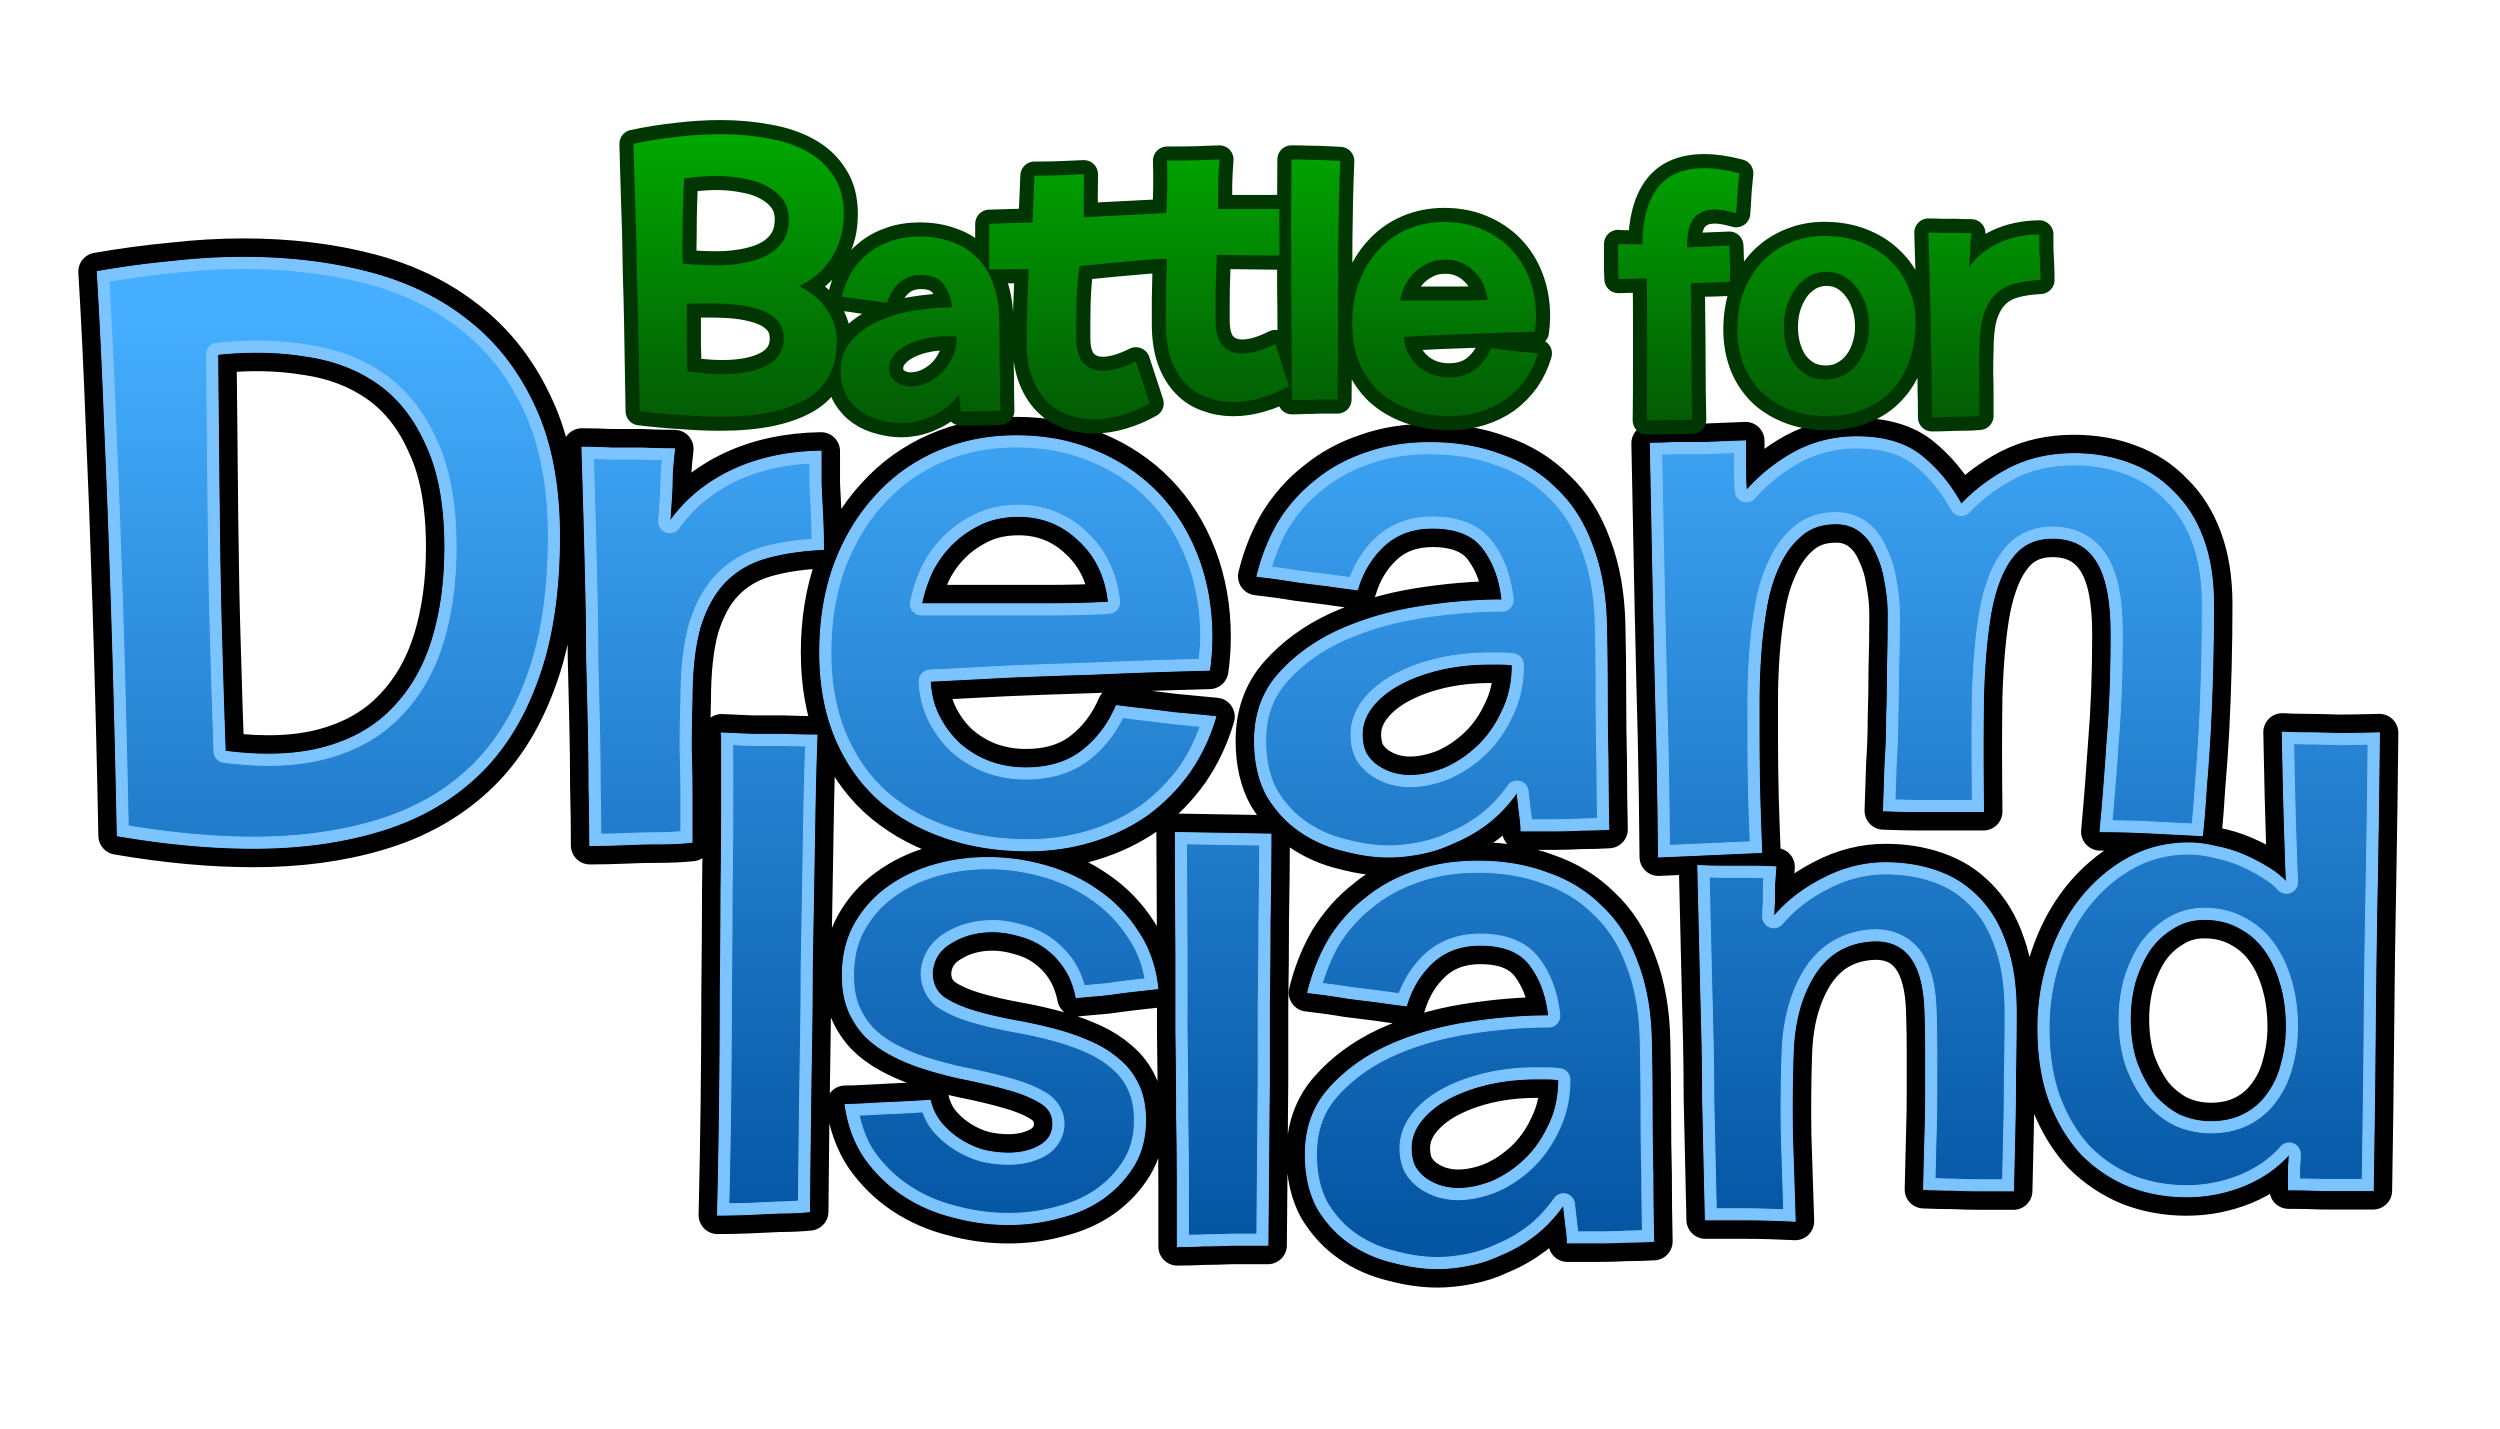
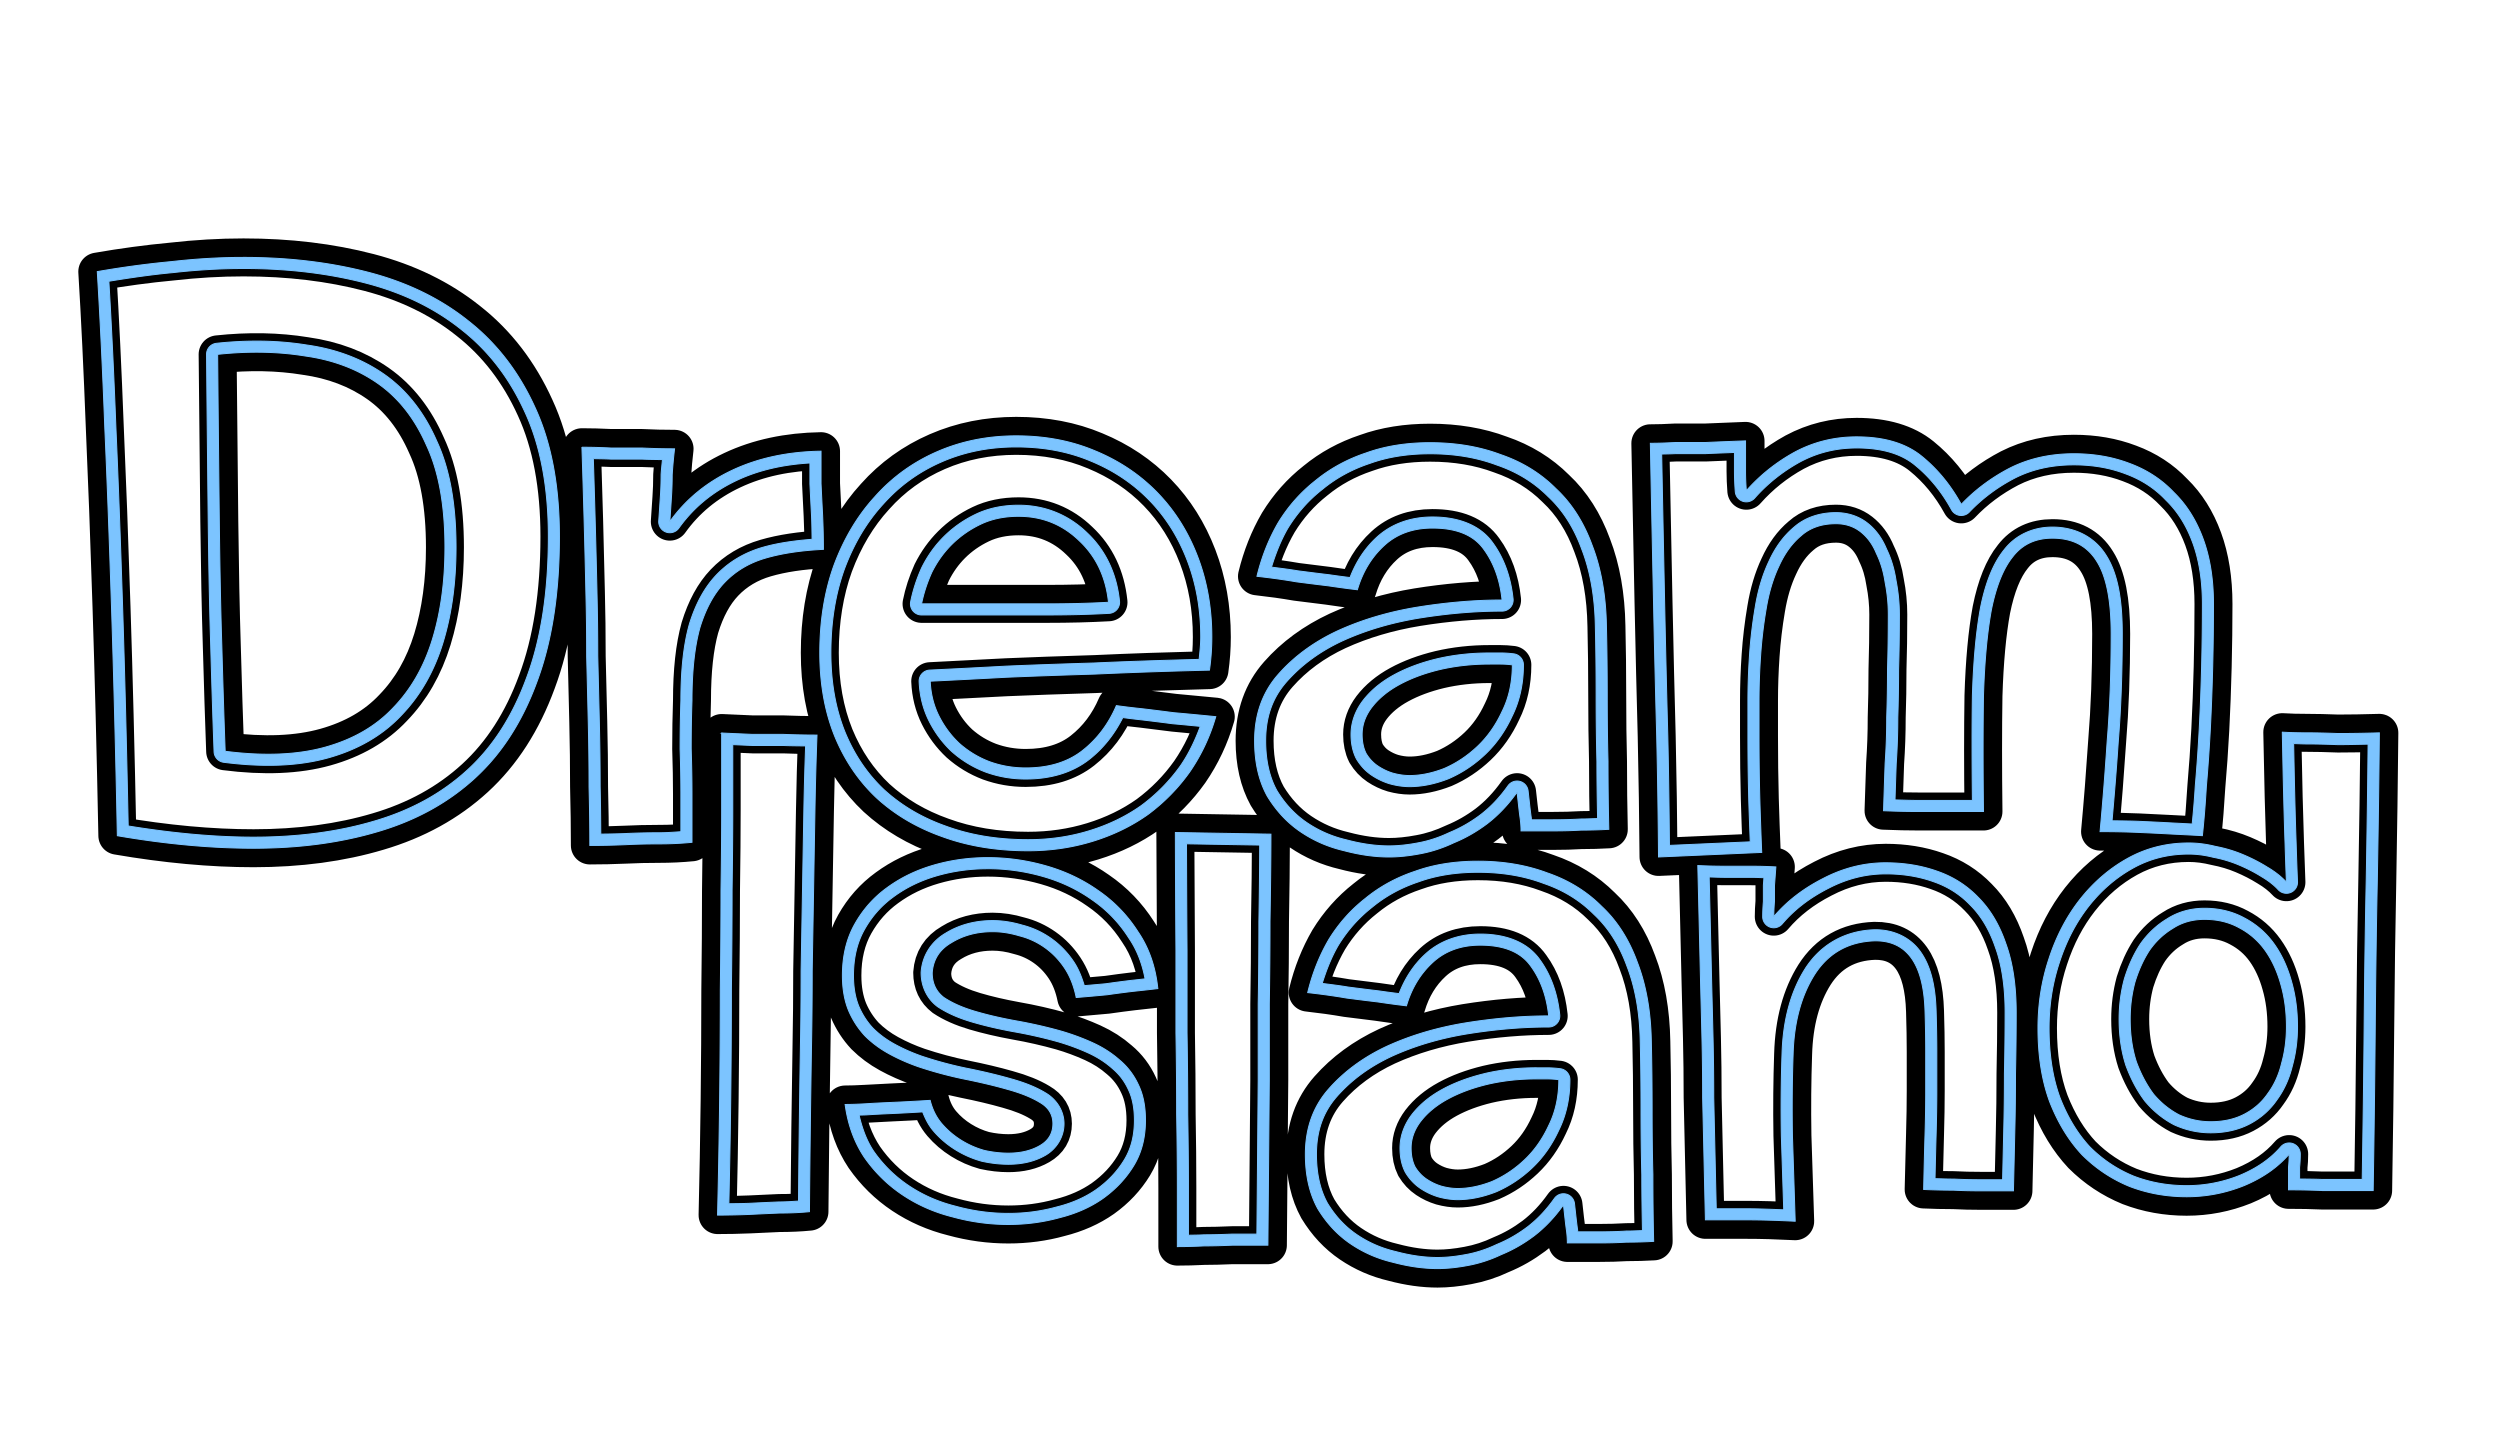
<svg xmlns="http://www.w3.org/2000/svg" xmlns:xlink="http://www.w3.org/1999/xlink" version="1.1" id="svg4774" viewBox="0 0 744.094 425.197" height="120mm" width="210mm">
  <defs id="defs4776">
    <linearGradient gradientUnits="userSpaceOnUse" y2="726.689" x2="430.603" y1="814.573" x1="430.603" id="linearGradient5669" xlink:href="#linearGradient5663" gradientTransform="translate(-52.138,-60.019)" />
    <linearGradient id="linearGradient5663">
      <stop id="stop5665" offset="0" style="stop-color:#035a05;stop-opacity:1" />
      <stop id="stop5667" offset="1" style="stop-color:#00a900;stop-opacity:1" />
    </linearGradient>
    <linearGradient gradientUnits="userSpaceOnUse" y2="778.921" x2="358.889" y1="1054.693" x1="358.889" id="linearGradient5725" xlink:href="#linearGradient5719" gradientTransform="translate(-52.138,-60.019)" />
    <linearGradient id="linearGradient5719">
      <stop id="stop5721" offset="0" style="stop-color:#0455a2;stop-opacity:1" />
      <stop id="stop5723" offset="1" style="stop-color:#46afff;stop-opacity:1" />
    </linearGradient>
  </defs>
  <g transform="translate(0,-627.165)" id="layer1">
    <path d="m 708.185,845.292 q -0.205,21.304 -0.615,44.247 -0.41,19.666 -0.615,43.838 -0.205,23.967 -0.615,48.14 l -7.17,0 q -3.482,0 -7.989,0 -4.507,-0.205 -10.038,-0.205 l 0,-3.482 q 0,-1.639 0,-3.278 0.205,-1.844 0.205,-3.892 -5.121,5.941 -13.52,9.423 -8.194,3.278 -17.003,3.278 -9.013,0 -17.003,-3.073 -7.989,-3.278 -14.135,-9.423 -5.941,-6.35 -9.628,-15.773 -3.482,-9.423 -3.482,-21.919 0,-10.857 3.277,-20.69 3.278,-10.038 9.218,-17.617 6.145,-7.784 14.339,-12.291 8.194,-4.507 18.027,-4.507 3.892,0 7.989,1.024 4.302,0.819 8.194,2.458 3.892,1.639 7.17,3.687 3.482,2.048 5.736,4.507 -0.205,-4.712 -0.41,-11.472 -0.205,-5.736 -0.41,-13.93 -0.205,-8.194 -0.41,-19.256 3.278,0.205 7.579,0.205 3.687,0 9.013,0.205 5.326,0 12.291,-0.205 z m -52.032,55.514 q -5.326,0 -9.423,2.663 -4.097,2.458 -6.965,6.555 -2.663,4.097 -4.302,9.423 -1.434,5.326 -1.434,11.062 0,6.965 1.844,12.701 2.049,5.531 5.121,9.628 3.278,3.892 7.579,6.145 4.507,2.049 9.423,2.049 5.736,0 10.038,-2.253 4.302,-2.253 6.965,-6.146 2.868,-3.892 4.097,-9.013 1.434,-5.121 1.434,-10.857 0,-6.76 -1.639,-12.496 -1.639,-5.941 -4.712,-10.242 -3.073,-4.302 -7.784,-6.76 -4.507,-2.458 -10.242,-2.458 z m -83.601,80.387 q 0.206,-9.456 0.411,-16.445 0.205,-6.989 0.205,-12.95 0,-5.961 0,-11.511 0,-5.55 -0.205,-12.128 -0.617,-21.173 -15.006,-20.967 -11.717,0.411 -17.884,10.072 -5.961,9.456 -6.372,23.639 -0.411,11.717 -0.206,24.256 0.411,12.539 0.822,25.489 -8.017,-0.411 -14.389,-0.411 -6.167,0 -12.334,0 -0.206,-8.839 -0.411,-18.089 -0.206,-9.25 -0.411,-18.295 0,-9.045 -0.205,-17.678 -0.206,-8.634 -0.411,-16.445 -0.411,-17.884 -0.822,-34.945 4.111,0.206 8.222,0.206 4.317,0 7.606,0 3.7,0 7.4,0.206 -0.206,2.878 -0.411,5.55 0,2.672 0,4.728 -0.205,2.467 -0.205,4.522 5.756,-6.784 14.595,-11.306 9.045,-4.728 18.706,-4.728 8.222,0 15.211,2.467 7.195,2.467 12.334,7.811 5.345,5.345 8.223,13.773 3.083,8.428 3.083,20.556 0,8.634 -0.206,18.089 0,9.25 -0.205,17.062 -0.206,9.25 -0.411,17.884 -4.728,0 -9.456,0 -4.522,0 -8.428,-0.206 -4.522,0 -8.839,-0.205 z m -183.329,-58.592 q 2.083,-8.562 6.248,-15.735 4.397,-7.173 10.876,-12.264 6.479,-5.322 14.809,-8.099 8.33,-3.008 18.743,-3.008 11.338,0 20.594,3.471 9.487,3.24 16.198,9.95 6.942,6.479 10.644,16.661 3.934,10.181 4.165,23.603 0.231,9.719 0.231,20.363 0,10.413 0.231,19.206 0,10.181 0.231,19.9 -3.934,0.231 -8.099,0.231 -3.702,0.231 -8.33,0.231 -4.397,0 -9.256,0 0,-1.62 -0.231,-3.471 -0.231,-1.62 -0.463,-3.702 -0.231,-2.083 -0.463,-4.165 -3.934,5.554 -8.793,9.256 -4.628,3.471 -9.719,5.553 -4.859,2.314 -9.95,3.24 -4.859,0.926 -9.024,0.926 -6.248,0 -13.19,-1.851 -6.942,-1.62 -12.727,-5.554 -5.785,-3.934 -9.719,-10.413 -3.702,-6.71 -3.702,-16.198 0,-11.57 6.942,-19.437 6.942,-7.868 17.355,-12.727 10.644,-4.859 23.371,-6.942 12.958,-2.083 24.759,-2.083 -0.926,-8.793 -5.322,-14.809 -4.397,-6.248 -15.041,-6.248 -8.562,0 -14.115,5.091 -5.553,5.091 -7.867,12.958 -3.934,-0.463 -8.562,-1.157 -3.934,-0.463 -9.256,-1.157 -5.322,-0.926 -11.57,-1.62 z m 74.741,25.917 q -1.851,-0.232 -3.471,-0.232 -1.388,0 -3.24,0 -7.636,0 -14.578,1.62 -6.71,1.62 -11.801,4.397 -5.091,2.777 -8.099,6.71 -2.777,3.702 -2.777,7.867 0,3.24 1.157,5.554 1.388,2.314 3.471,3.702 2.083,1.388 4.397,2.083 2.545,0.694 4.859,0.694 4.859,0 10.181,-2.083 5.322,-2.314 9.719,-6.479 4.396,-4.165 7.173,-10.181 3.008,-6.016 3.008,-13.652 z m -85.69,-73.074 c 0,8.343 -0.138,17.636 -0.277,25.979 0,8.343 -0.07,16.547 -0.209,24.612 l 0,22.526 c -0.139,16.825 -0.279,33.233 -0.418,49.224 l -10.653,0 c -3.203,0.139 -5.988,0.209 -8.355,0.209 -2.785,0.139 -5.431,0.209 -7.938,0.209 l 0,-17.52 c 0,-6.813 -0.07,-14.114 -0.209,-21.9 0,-7.787 -0.07,-15.852 -0.209,-24.195 l 0,-24.612 c -0.084,-11.343 -0.143,-23.016 -0.176,-35.018 z m -33.659,45.964 q -3.47,0.408 -7.348,0.816 -3.47,0.408 -7.756,1.021 -4.286,0.408 -9.185,0.816 -1.02,-5.103 -3.47,-8.776 -2.449,-3.674 -5.919,-6.123 -3.47,-2.449 -7.552,-3.47 -4.082,-1.225 -7.96,-1.225 -6.939,0 -12.246,3.266 -5.307,3.062 -5.715,8.98 0,4.694 3.47,7.348 3.674,2.449 9.184,4.082 5.511,1.633 12.246,2.857 6.939,1.225 13.471,3.062 4.898,1.429 9.389,3.47 4.49,2.041 7.96,5.103 3.674,3.062 5.715,7.552 2.041,4.286 2.041,10.409 0,7.756 -3.47,13.471 -3.47,5.715 -9.184,9.797 -5.511,3.878 -12.858,5.715 -7.348,2.041 -15.308,2.041 -8.368,0 -16.532,-2.245 -8.164,-2.041 -14.899,-6.531 -6.735,-4.49 -11.43,-11.226 -4.49,-6.735 -5.715,-15.716 2.449,0 6.123,-0.204 3.062,-0.204 7.756,-0.408 4.898,-0.204 11.43,-0.612 1.02,4.082 3.47,6.939 2.449,2.857 5.715,4.898 3.266,2.041 6.939,3.062 3.674,0.816 7.144,0.816 5.511,0 9.389,-2.245 3.878,-2.245 3.878,-6.531 0,-4.082 -3.878,-6.327 -3.674,-2.245 -9.593,-3.878 -5.715,-1.633 -12.858,-3.062 -6.939,-1.429 -13.675,-3.674 -4.694,-1.633 -8.776,-3.878 -4.082,-2.245 -7.144,-5.307 -3.062,-3.266 -4.899,-7.552 -1.837,-4.49 -1.837,-10.409 0,-8.776 3.674,-15.308 3.674,-6.531 9.593,-10.817 6.123,-4.49 13.879,-6.735 7.756,-2.245 16.124,-2.245 8.776,0 17.349,2.449 8.572,2.449 15.512,7.348 7.144,4.898 11.838,12.246 4.898,7.144 5.919,16.94 z m -129.816,-76.068 q 4.286,0.204 9.184,0.408 4.898,0 9.184,0 5.103,0.204 10.001,0.204 -0.408,10.817 -0.612,22.655 -0.204,11.838 -0.408,23.88 -0.204,11.838 -0.408,23.676 0,11.634 -0.204,22.247 -0.408,24.9 -0.612,49.392 -4.082,0.408 -8.98,0.408 -4.694,0.204 -8.776,0.408 -4.898,0.204 -9.593,0.204 0.408,-16.94 0.612,-34.085 0.204,-17.145 0.204,-32.86 0.204,-15.92 0.204,-29.595 0.204,-13.879 0.204,-24.084 0,-10.409 0,-16.328 0,-6.123 0,-6.531 z m 276.41,-86.232 c 2.203,0 4.721,-0.08 7.554,-0.239 l 8.97,0 c 3.462,-0.16 7.397,-0.319 11.803,-0.479 l 0,4.307 0,4.786 c 0,1.755 0.079,3.669 0.236,5.743 4.092,-4.626 8.892,-8.455 14.4,-11.486 5.665,-3.031 11.803,-4.547 18.413,-4.547 8.184,0 14.636,1.914 19.357,5.743 4.721,3.829 8.656,8.615 11.803,14.358 4.092,-4.307 8.892,-7.897 14.4,-10.769 5.665,-2.872 12.039,-4.307 19.121,-4.307 5.98,0 11.488,0.957 16.524,2.872 5.193,1.914 9.6,4.786 13.22,8.615 3.777,3.669 6.689,8.296 8.734,13.879 2.046,5.584 3.069,12.045 3.069,19.383 0,6.062 -0.079,12.284 -0.236,18.665 -0.157,6.381 -0.393,12.603 -0.708,18.665 -0.315,5.903 -0.708,11.566 -1.18,16.99 -0.315,5.424 -0.708,10.29 -1.18,14.597 -2.833,-0.16 -5.902,-0.319 -9.207,-0.479 -2.833,-0.16 -6.059,-0.319 -9.679,-0.479 -3.62,-0.16 -7.475,-0.239 -11.567,-0.239 0.787,-8.455 1.495,-17.469 2.125,-27.041 0.787,-9.572 1.18,-20.181 1.18,-31.827 0,-9.891 -1.416,-17.07 -4.249,-21.537 -2.833,-4.627 -7.239,-6.94 -13.22,-6.94 -5.036,0 -8.97,1.835 -11.803,5.504 -2.833,3.51 -4.957,8.774 -6.374,15.794 -1.259,6.86 -2.046,15.395 -2.361,25.605 -0.157,10.051 -0.157,21.537 0,34.459 l -9.207,0 -9.679,0 c -3.462,0 -7.082,-0.08 -10.859,-0.239 0.157,-4.946 0.315,-9.652 0.472,-14.119 0.315,-4.467 0.472,-9.014 0.472,-13.64 0.157,-4.626 0.236,-9.412 0.236,-14.358 0.157,-4.946 0.236,-10.37 0.236,-16.272 0,-3.191 -0.315,-6.381 -0.944,-9.572 -0.472,-3.191 -1.338,-6.062 -2.597,-8.615 -1.102,-2.712 -2.675,-4.866 -4.721,-6.461 -2.046,-1.595 -4.485,-2.393 -7.318,-2.393 -4.249,0 -7.711,1.196 -10.387,3.589 -2.675,2.233 -4.879,5.265 -6.61,9.093 -1.731,3.669 -2.99,7.897 -3.777,12.683 -0.787,4.626 -1.338,9.253 -1.653,13.879 -0.315,4.626 -0.472,9.093 -0.472,13.401 l 0,10.529 c 0,6.541 0.079,12.763 0.236,18.665 0.099,3.7 0.407,12.484 0.567,15.996 l -30.716,1.356 c -0.053,-9.359 -0.292,-25.472 -0.54,-36.017 -0.315,-11.486 -0.629,-24.728 -0.944,-39.724 -0.315,-14.996 -0.629,-30.79 -0.944,-47.382 z m -117.088,39.588 q 2.118,-8.707 6.354,-16.002 4.471,-7.295 11.06,-12.472 6.589,-5.413 15.061,-8.236 8.472,-3.059 19.061,-3.059 11.531,0 20.944,3.53 9.648,3.295 16.473,10.119 7.06,6.589 10.825,16.944 4.001,10.354 4.236,24.003 0.235,9.884 0.235,20.709 0,10.59 0.235,19.532 0,10.354 0.235,20.238 -4.001,0.235 -8.236,0.235 -3.765,0.235 -8.472,0.235 -4.471,0 -9.413,0 0,-1.647 -0.235,-3.53 -0.235,-1.647 -0.471,-3.765 -0.235,-2.118 -0.471,-4.236 -4.001,5.648 -8.942,9.413 -4.707,3.53 -9.884,5.648 -4.942,2.353 -10.119,3.295 -4.942,0.941 -9.178,0.941 -6.354,0 -13.414,-1.883 -7.06,-1.647 -12.943,-5.648 -5.883,-4.001 -9.884,-10.59 -3.765,-6.824 -3.765,-16.473 0,-11.766 7.06,-19.767 7.06,-8.001 17.649,-12.943 10.825,-4.942 23.768,-7.06 13.178,-2.118 25.18,-2.118 -0.941,-8.942 -5.412,-15.061 -4.471,-6.354 -15.296,-6.354 -8.707,0 -14.355,5.177 -5.648,5.177 -8.001,13.178 -4.001,-0.471 -8.707,-1.177 -4.001,-0.471 -9.413,-1.177 -5.412,-0.941 -11.766,-1.647 z m 76.01,26.357 q -1.883,-0.235 -3.53,-0.235 -1.412,0 -3.295,0 -7.766,0 -14.825,1.647 -6.824,1.647 -12.002,4.471 -5.177,2.824 -8.236,6.824 -2.824,3.765 -2.824,8.001 0,3.295 1.177,5.648 1.412,2.353 3.53,3.765 2.118,1.412 4.471,2.118 2.589,0.706 4.942,0.706 4.942,0 10.354,-2.118 5.412,-2.353 9.884,-6.589 4.471,-4.236 7.295,-10.354 3.059,-6.118 3.059,-13.884 z m -147.669,-68.16 q 12.913,0 23.478,4.461 10.8,4.461 18.547,12.443 7.748,7.982 11.973,19.017 4.226,11.034 4.226,23.947 0,4.93 -0.704,9.861 -18.782,0.47 -34.043,1.174 -15.26,0.47 -26.295,0.939 -12.913,0.704 -22.773,1.174 0.235,5.635 2.583,10.33 2.348,4.696 6.104,8.217 3.991,3.522 8.921,5.4 5.165,1.878 10.8,1.878 10.33,0 16.904,-5.165 6.574,-5.165 10.095,-13.382 3.287,0.47 7.748,0.939 3.991,0.47 9.391,1.174 5.4,0.47 12.443,1.174 -2.583,8.921 -7.748,16.434 -5.165,7.278 -12.443,12.678 -7.278,5.165 -16.434,7.982 -9.156,2.817 -19.252,2.817 -14.086,0 -25.591,-4.226 -11.269,-3.991 -19.486,-11.504 -7.982,-7.513 -12.443,-18.313 -4.461,-11.034 -4.461,-24.886 0,-14.321 4.226,-26.06 4.461,-11.974 12.208,-20.426 7.748,-8.687 18.547,-13.382 10.8,-4.696 23.478,-4.696 z m -28.173,50.007 19.486,0 q 8.217,0 17.843,0 9.861,0 18.312,-0.47 -1.174,-11.269 -8.687,-18.313 -7.513,-7.278 -18.078,-7.278 -6.339,0 -11.269,2.348 -4.93,2.348 -8.687,6.104 -3.522,3.522 -5.87,8.217 -2.113,4.696 -3.052,9.391 z m -29.212,-16.224 q -9.897,0.471 -17.202,2.592 -7.305,2.121 -12.254,7.305 -4.713,4.949 -7.305,13.432 -2.356,8.483 -2.356,21.679 -0.236,6.834 -0.236,14.374 0.236,7.305 0.236,13.432 l 0,14.374 q -4.713,0.471 -9.897,0.471 -5.184,0 -9.897,0.236 -5.42,0.236 -10.604,0.236 0,-8.012 -0.236,-17.438 0,-9.426 -0.236,-19.323 -0.236,-9.897 -0.471,-19.559 0,-9.897 -0.236,-19.087 -0.471,-21.444 -1.178,-43.123 4.006,0 8.719,0.236 4.949,0 9.19,0 4.713,0.236 9.662,0.236 -0.471,4.006 -0.707,7.776 0,3.535 -0.236,6.834 -0.236,3.77 -0.471,7.069 7.069,-9.897 18.616,-15.317 11.547,-5.42 26.392,-5.656 0,4.477 0,9.662 0.236,4.949 0.471,9.426 0.236,5.184 0.236,10.133 z M 34.928,875.902 q -0.746,-37.559 -1.741,-68.153 -0.995,-30.843 -1.99,-53.229 -0.995,-26.117 -2.239,-46.513 11.442,-1.99 22.137,-2.985 10.944,-1.244 21.391,-1.244 20.147,0 37.31,4.477 17.163,4.477 29.599,14.427 12.685,9.949 19.899,25.868 7.213,15.67 7.213,38.305 0,25.371 -6.716,43.28 -6.467,17.66 -18.406,28.604 -11.939,10.944 -28.853,15.919 -16.665,4.975 -37.061,4.975 -18.904,0 -40.544,-3.731 z m 29.848,-143.271 q 0.249,27.858 0.497,49.747 0.249,21.64 0.746,37.061 0.497,17.909 0.995,31.34 17.411,2.239 29.848,-1.244 12.437,-3.482 20.147,-11.69 7.959,-8.208 11.69,-20.396 3.731,-12.188 3.731,-27.361 0,-18.655 -5.472,-30.346 -5.223,-11.939 -14.427,-18.406 -9.203,-6.467 -21.64,-8.208 -12.188,-1.99 -26.117,-0.497 z" style="font-style:normal;font-variant:normal;font-weight:normal;font-stretch:normal;font-size:medium;line-height:125%;font-family:Shag;-inkscape-font-specification:Shag;letter-spacing:0px;word-spacing:0px;display:inline;fill:none;fill-opacity:1;stroke:#000000;stroke-width:11.3;stroke-linecap:butt;stroke-linejoin:round;stroke-miterlimit:4;stroke-dasharray:none;stroke-opacity:1" id="path6005-5-5-5" />
-     <path d="m 429.882,693.242 c 4.035,0 7.703,0.696 11.005,2.087 3.375,1.392 6.273,3.333 8.694,5.823 2.421,2.49 4.292,5.457 5.612,8.899 1.321,3.442 1.981,7.178 1.981,11.206 0,1.538 -0.11,3.076 -0.33,4.614 -5.869,0.146 -11.188,0.33 -15.957,0.549 -4.769,0.146 -8.877,0.293 -12.325,0.439 -4.035,0.22 -7.593,0.403 -10.675,0.549 0.073,1.758 0.477,3.369 1.211,4.834 0.734,1.465 1.687,2.747 2.861,3.845 1.247,1.099 2.641,1.941 4.182,2.527 1.614,0.586 3.301,0.879 5.062,0.879 3.228,0 5.869,-0.806 7.923,-2.417 2.054,-1.611 3.632,-3.699 4.732,-6.262 1.027,0.146 2.238,0.293 3.632,0.439 1.247,0.146 2.714,0.33 4.402,0.549 1.687,0.146 3.632,0.33 5.832,0.549 -0.807,2.783 -2.018,5.347 -3.632,7.69 -1.614,2.271 -3.558,4.248 -5.832,5.933 -2.274,1.611 -4.842,2.856 -7.703,3.735 -2.861,0.879 -5.869,1.318 -9.024,1.318 -4.402,0 -8.4,-0.659 -11.995,-1.978 -3.522,-1.245 -6.566,-3.04 -9.134,-5.383 -2.494,-2.344 -4.439,-5.2 -5.832,-8.569 -1.394,-3.442 -2.091,-7.324 -2.091,-11.645 0,-4.468 0.66,-8.533 1.981,-12.195 1.394,-3.735 3.301,-6.921 5.722,-9.558 2.421,-2.71 5.319,-4.797 8.694,-6.262 3.375,-1.465 7.043,-2.197 11.005,-2.197 z m -13.206,23.401 9.134,0 8.364,0 c 3.081,0 5.943,-0.073 8.584,-0.22 -0.367,-3.516 -1.724,-6.372 -4.072,-8.569 -2.348,-2.271 -5.172,-3.406 -8.474,-3.406 -1.981,0 -3.742,0.366 -5.282,1.099 -1.541,0.732 -2.898,1.685 -4.072,2.856 -1.1,1.099 -2.018,2.38 -2.751,3.845 -0.66,1.465 -1.137,2.93 -1.431,4.395 z m -32.291,-42.017 c 1.892,0 3.714,0.037 5.466,0.111 1.752,0 3.294,0.037 4.625,0.111 1.542,0.074 3.013,0.148 4.415,0.222 -0.666,16.75 -0.597,28.838 -0.597,44.83 -0.07,8.947 -0.14,17.671 -0.21,26.174 l -5.361,0 c -1.612,0.074 -3.013,0.111 -4.205,0.111 -1.402,0.074 -2.733,0.111 -3.994,0.111 l 0,-9.316 c 0,-3.623 -0.035,-7.505 -0.105,-11.645 0,-4.141 -0.035,-8.429 -0.105,-12.865 l 0,-13.087 c -0.07,-9.982 0.072,-13.813 0.072,-24.755 z m -21.435,-5.5e-4 c -5.233,0.227 -9.138,0.341 -11.716,0.341 l -3.866,0 c 0.124,6.237 0.142,9.548 -0.233,15.378 l 0.002,0.226 -24.564,1.258 c -0.038,-5.066 -0.042,-7.78 0.034,-12.808 -4.335,0.187 -9.259,0.472 -14.709,0.427 l -0.584,13.931 -12.854,0.388 -0.05,13.6 11.79,-0.134 c -0.207,6.17 -0.652,14.722 -0.658,21.563 0,4.093 0.531,7.618 1.593,10.574 1.062,2.88 2.503,5.268 4.323,7.163 1.82,1.895 3.944,3.259 6.371,4.092 2.427,0.91 5.005,1.363 7.735,1.363 2.73,0 5.497,-0.417 8.303,-1.25 2.882,-0.834 5.65,-2.009 8.305,-3.525 l -4.095,-12.505 c -3.792,1.895 -7.052,2.842 -9.782,2.842 -2.427,0 -4.362,-0.759 -5.803,-2.274 -1.441,-1.592 -2.161,-4.054 -2.161,-7.389 0,-7.31 -0.086,-14.133 0.971,-21.531 0,0 21.861,-2.254 26.024,-2.202 -0.076,1.971 -0.303,9.915 -0.303,12.34 l 0,7.163 c 0,4.093 0.531,7.616 1.593,10.572 1.062,2.88 2.503,5.268 4.323,7.163 1.82,1.895 3.942,3.259 6.368,4.092 2.427,0.91 5.007,1.366 7.737,1.366 2.73,0 5.497,-0.419 8.303,-1.252 2.882,-0.834 5.65,-2.007 8.305,-3.523 l -4.095,-12.507 c -3.792,1.895 -7.054,2.844 -9.784,2.844 -2.427,0 -4.36,-0.759 -5.801,-2.274 -1.441,-1.592 -2.161,-4.056 -2.161,-7.391 l 0,-5.797 c 0,-2.274 0.037,-4.471 0.113,-6.593 0.062,-2.049 0.169,-4.942 0.247,-7.338 l 18.635,0.233 -0.055,-13.878 -18.215,0.022 c 0.029,-5.802 -0.091,-8.834 0.415,-14.769 z m -112.408,40.853 c 0.636,-2.615 1.59,-5.018 2.863,-7.21 1.343,-2.191 3.004,-4.064 4.983,-5.619 1.979,-1.626 4.241,-2.863 6.785,-3.711 2.545,-0.919 5.407,-1.378 8.588,-1.378 3.463,0 6.609,0.53 9.436,1.59 2.898,0.99 5.372,2.509 7.422,4.559 2.12,1.979 3.746,4.524 4.877,7.634 1.202,3.11 1.838,6.715 1.908,10.814 0.071,2.969 0.106,6.079 0.106,9.33 0,3.181 0.035,6.114 0.106,8.8 0,3.11 0.035,6.149 0.106,9.118 -1.202,0.071 -2.439,0.106 -3.711,0.106 -1.131,0.071 -2.403,0.106 -3.817,0.106 l -4.241,0 c 0,-0.495 -0.035,-1.025 -0.106,-1.59 -0.071,-0.495 -0.141,-1.06 -0.212,-1.696 l -0.212,-1.908 c -1.202,1.696 -2.545,3.11 -4.029,4.241 -1.414,1.06 -2.898,1.908 -4.453,2.545 -1.484,0.707 -3.004,1.202 -4.559,1.484 -1.484,0.283 -2.863,0.424 -4.135,0.424 -1.908,0 -3.923,-0.283 -6.043,-0.848 -2.12,-0.495 -4.064,-1.343 -5.831,-2.545 -1.767,-1.202 -3.251,-2.792 -4.453,-4.771 -1.131,-2.05 -1.696,-4.524 -1.696,-7.422 0,-3.534 1.06,-6.503 3.181,-8.906 2.12,-2.403 4.771,-4.347 7.952,-5.831 3.251,-1.484 6.821,-2.545 10.708,-3.181 3.958,-0.636 7.74,-0.954 11.344,-0.954 -0.283,-2.686 -1.096,-4.948 -2.439,-6.785 -1.343,-1.908 -3.64,-2.863 -6.891,-2.863 -2.615,0 -4.771,0.777 -6.467,2.332 -1.696,1.555 -2.898,3.534 -3.605,5.937 -1.202,-0.141 -2.509,-0.318 -3.923,-0.53 -1.202,-0.141 -2.615,-0.318 -4.241,-0.53 -1.626,-0.283 -3.393,-0.53 -5.301,-0.742 z m 34.245,11.874 c -0.565,-0.071 -1.096,-0.106 -1.59,-0.106 l -1.484,0 c -2.332,0 -4.559,0.247 -6.679,0.742 -2.05,0.495 -3.852,1.166 -5.407,2.014 -1.555,0.848 -2.792,1.873 -3.711,3.075 -0.848,1.131 -1.272,2.332 -1.272,3.605 0,0.99 0.177,1.838 0.53,2.545 0.424,0.707 0.954,1.272 1.59,1.696 0.636,0.424 1.308,0.742 2.014,0.954 0.777,0.212 1.52,0.318 2.226,0.318 1.484,0 3.039,-0.318 4.665,-0.954 1.626,-0.707 3.11,-1.696 4.453,-2.969 1.343,-1.272 2.439,-2.827 3.287,-4.665 0.919,-1.838 1.378,-3.923 1.378,-6.255 z m 322.526,-16.866 c -3.062,0.146 -5.723,0.547 -7.983,1.203 -2.26,0.656 -4.155,1.786 -5.686,3.39 -1.458,1.531 -2.588,3.609 -3.39,6.233 -0.729,2.624 -1.093,5.978 -1.093,10.06 -0.073,2.114 -0.109,4.338 -0.109,6.67 0.073,2.26 0.109,4.338 0.109,6.233 l 0,6.67 c -1.458,0.146 -2.989,0.219 -4.593,0.219 -1.604,0 -3.135,0.036 -4.593,0.109 -1.677,0.073 -3.317,0.109 -4.921,0.109 0,-2.479 -0.036,-5.176 -0.109,-8.092 0,-2.916 -0.036,-5.905 -0.109,-8.967 -0.073,-3.062 -0.146,-6.087 -0.219,-9.076 0,-3.062 -0.036,-6.014 -0.109,-8.857 -0.146,-6.634 -0.328,-13.304 -0.547,-20.011 1.239,0 2.588,0.036 4.046,0.109 l 4.265,0 c 1.458,0.073 2.952,0.109 4.483,0.109 -0.146,1.239 -0.255,2.442 -0.328,3.609 0,1.094 -0.036,2.151 -0.109,3.171 -0.073,1.166 -0.146,2.26 -0.219,3.281 2.187,-3.062 5.067,-5.431 8.639,-7.108 3.572,-1.677 7.655,-2.552 12.247,-2.624 l 0,4.483 c 0.073,1.531 0.146,2.989 0.219,4.374 0.073,1.604 0.109,3.171 0.109,4.702 z m -64.288,-13.104 c 3.995,0 7.652,0.643 10.969,1.93 3.318,1.287 6.162,3.081 8.532,5.383 2.438,2.302 4.3,5.045 5.586,8.227 1.354,3.115 2.031,6.5 2.031,10.157 0,4.198 -0.609,8.024 -1.828,11.477 -1.219,3.453 -2.979,6.399 -5.282,8.836 -2.235,2.438 -4.977,4.3 -8.227,5.586 -3.25,1.354 -6.907,2.031 -10.969,2.031 -4.401,0 -8.295,-0.711 -11.68,-2.133 -3.318,-1.354 -6.094,-3.182 -8.329,-5.485 -2.235,-2.37 -3.927,-5.112 -5.078,-8.227 -1.083,-3.115 -1.625,-6.399 -1.625,-9.852 0,-4.266 0.643,-8.092 1.93,-11.477 1.354,-3.453 3.182,-6.399 5.485,-8.836 2.37,-2.438 5.112,-4.3 8.227,-5.586 3.182,-1.354 6.602,-2.031 10.258,-2.031 z m 0.508,10.665 c -2.031,0.068 -3.826,0.576 -5.383,1.524 -1.557,0.948 -2.878,2.201 -3.961,3.758 -1.016,1.49 -1.828,3.216 -2.438,5.18 -0.542,1.896 -0.813,3.893 -0.813,5.993 0,2.099 0.271,4.097 0.813,5.993 0.542,1.896 1.32,3.555 2.336,4.977 1.083,1.422 2.404,2.573 3.961,3.453 1.557,0.813 3.352,1.219 5.383,1.219 2.031,0 3.826,-0.44 5.383,-1.32 1.625,-0.88 2.979,-2.031 4.063,-3.453 1.151,-1.49 1.998,-3.182 2.539,-5.078 0.609,-1.896 0.914,-3.826 0.914,-5.789 0,-2.235 -0.305,-4.334 -0.914,-6.297 -0.609,-2.031 -1.49,-3.792 -2.641,-5.282 -1.083,-1.49 -2.404,-2.675 -3.961,-3.555 -1.557,-0.88 -3.318,-1.32 -5.282,-1.32 z m -39.884,44.026 c -1.964,0.068 -3.758,0.102 -5.383,0.102 -1.625,0.068 -3.047,0.102 -4.266,0.102 l -3.86,0 c 0.068,-5.078 0.102,-10.089 0.102,-15.032 l 0,-13.61 c 0,-4.74 -0.034,-9.277 -0.102,-13.61 -1.151,0 -2.235,0.034 -3.25,0.102 l -2.641,0 c -0.88,0.068 -1.727,0.102 -2.539,0.102 0,-0.745 -0.034,-1.693 -0.102,-2.844 l 0,-3.453 0,-4.164 c 0.542,0.068 1.185,0.102 1.93,0.102 l 5.282,0 c 0.068,-7.178 1.557,-12.73 4.469,-16.657 2.979,-3.995 7.652,-5.993 14.016,-5.993 3.047,0 6.5,0.508 10.36,1.524 -0.203,2.099 -0.372,3.893 -0.508,5.383 -0.068,1.49 -0.135,2.708 -0.203,3.656 -0.068,1.151 -0.135,2.099 -0.203,2.844 -2.573,-0.745 -4.672,-1.117 -6.297,-1.117 -1.625,0 -2.979,0.271 -4.063,0.813 -1.083,0.542 -1.964,1.32 -2.641,2.336 -0.609,1.016 -1.05,2.235 -1.32,3.656 -0.203,1.354 -0.305,2.844 -0.305,4.469 l 12.595,-0.508 c 0.068,0.948 0.102,2.031 0.102,3.25 0.068,1.219 0.102,2.404 0.102,3.555 l 0,3.961 c -2.099,0.068 -3.893,0.135 -5.383,0.203 -1.422,0 -2.607,0.034 -3.555,0.102 -1.151,0.068 -2.065,0.102 -2.742,0.102 0,2.912 0.034,6.399 0.102,10.462 0.068,3.453 0.102,7.719 0.102,12.798 0,5.011 0.068,10.8 0.203,17.368 z M 188.556,669.974 c 4.294,-0.92 8.626,-1.61 12.997,-2.07 4.371,-0.537 8.703,-0.805 12.997,-0.805 4.907,0 9.585,0.422 14.032,1.265 4.447,0.767 8.32,2.07 11.617,3.911 3.374,1.84 6.019,4.294 7.936,7.361 1.994,2.99 2.99,6.709 2.99,11.157 0,3.22 -0.46,6.058 -1.38,8.511 -0.843,2.377 -1.955,4.447 -3.335,6.211 -1.304,1.687 -2.722,3.105 -4.256,4.256 -1.534,1.15 -2.99,1.994 -4.371,2.53 1.304,0.613 2.607,1.419 3.911,2.415 1.38,0.997 2.607,2.185 3.681,3.566 1.073,1.38 1.955,2.952 2.645,4.716 0.69,1.687 1.035,3.566 1.035,5.636 0,8.051 -3.029,13.84 -9.086,17.367 -5.981,3.45 -14.492,5.176 -25.534,5.176 -3.604,0 -7.399,-0.153 -11.387,-0.46 -3.911,-0.23 -8.128,-0.613 -12.652,-1.15 -0.077,-4.217 -0.153,-8.588 -0.23,-13.112 -0.077,-4.601 -0.153,-9.163 -0.23,-13.687 -0.077,-4.524 -0.192,-8.971 -0.345,-13.342 -0.077,-4.371 -0.153,-8.511 -0.23,-12.422 -0.307,-9.201 -0.575,-18.211 -0.805,-27.029 z m 15.067,10.351 c -0.153,2.454 -0.268,5.137 -0.345,8.051 -0.077,2.837 -0.115,5.559 -0.115,8.166 -0.077,3.067 -0.077,6.096 0,9.086 4.601,0.46 8.818,0.613 12.652,0.46 3.834,-0.23 7.169,-0.843 10.006,-1.84 2.837,-0.997 5.022,-2.454 6.556,-4.371 1.61,-1.917 2.415,-4.409 2.415,-7.476 0,-2.224 -0.575,-4.141 -1.725,-5.751 -1.15,-1.61 -2.722,-2.952 -4.716,-4.026 -1.917,-1.073 -4.217,-1.84 -6.901,-2.3 -2.607,-0.537 -5.367,-0.805 -8.281,-0.805 -1.534,0 -3.105,0.077 -4.716,0.23 -1.61,0.077 -3.22,0.268 -4.831,0.575 z m 0.805,37.265 0,5.636 0,6.786 c 0.077,2.147 0.115,3.987 0.115,5.521 0.077,1.534 0.115,2.262 0.115,2.185 1.84,0.23 3.604,0.422 5.291,0.575 1.764,0.153 3.412,0.23 4.946,0.23 5.674,0 10.16,-0.882 13.457,-2.645 3.297,-1.764 4.946,-4.409 4.946,-7.936 0,-2.454 -0.767,-4.371 -2.3,-5.751 -1.457,-1.457 -3.489,-2.53 -6.096,-3.22 -2.53,-0.767 -5.559,-1.227 -9.086,-1.38 -3.527,-0.153 -7.323,-0.153 -11.387,0 z" style="font-style:normal;font-variant:normal;font-weight:normal;font-stretch:normal;font-size:medium;line-height:125%;font-family:Shag;-inkscape-font-specification:Shag;letter-spacing:-3.4px;word-spacing:0px;display:inline;fill:none;fill-opacity:1;stroke:#003601;stroke-width:8.4;stroke-linecap:butt;stroke-linejoin:round;stroke-miterlimit:4;stroke-dasharray:none;stroke-opacity:1" id="path5982-7-4-0" />
-     <path d="m 708.186,845.292 q -0.205,21.304 -0.615,44.247 -0.41,19.666 -0.615,43.838 -0.205,23.967 -0.615,48.14 l -7.17,0 q -3.482,0 -7.989,0 -4.507,-0.205 -10.038,-0.205 l 0,-3.482 q 0,-1.639 0,-3.278 0.205,-1.844 0.205,-3.892 -5.121,5.941 -13.52,9.423 -8.194,3.278 -17.002,3.278 -9.013,0 -17.002,-3.073 -7.989,-3.278 -14.135,-9.423 -5.941,-6.35 -9.628,-15.773 -3.482,-9.423 -3.482,-21.919 0,-10.857 3.278,-20.69 3.278,-10.038 9.218,-17.617 6.145,-7.784 14.339,-12.291 8.194,-4.507 18.027,-4.507 3.892,0 7.989,1.024 4.302,0.819 8.194,2.458 3.892,1.639 7.17,3.687 3.482,2.048 5.736,4.507 -0.205,-4.712 -0.41,-11.472 -0.205,-5.736 -0.41,-13.93 -0.205,-8.194 -0.41,-19.256 3.278,0.205 7.579,0.205 3.687,0 9.013,0.205 5.326,0 12.291,-0.205 z m -52.032,55.514 q -5.326,0 -9.423,2.663 -4.097,2.458 -6.965,6.555 -2.663,4.097 -4.302,9.423 -1.434,5.326 -1.434,11.062 0,6.965 1.844,12.701 2.049,5.531 5.121,9.628 3.278,3.892 7.579,6.145 4.507,2.049 9.423,2.049 5.736,0 10.038,-2.253 4.302,-2.253 6.965,-6.146 2.868,-3.892 4.097,-9.013 1.434,-5.121 1.434,-10.857 0,-6.76 -1.639,-12.496 -1.639,-5.941 -4.712,-10.242 -3.073,-4.302 -7.784,-6.76 -4.507,-2.458 -10.242,-2.458 z m -83.601,80.387 q 0.206,-9.456 0.411,-16.445 0.206,-6.989 0.206,-12.95 0,-5.961 0,-11.511 0,-5.55 -0.206,-12.128 -0.617,-21.173 -15.006,-20.967 -11.717,0.411 -17.884,10.072 -5.961,9.456 -6.372,23.639 -0.411,11.717 -0.206,24.256 0.411,12.539 0.822,25.489 -8.017,-0.411 -14.389,-0.411 -6.167,0 -12.334,0 -0.206,-8.839 -0.411,-18.089 -0.206,-9.25 -0.411,-18.295 0,-9.045 -0.206,-17.678 -0.206,-8.634 -0.411,-16.445 -0.411,-17.884 -0.822,-34.945 4.111,0.206 8.222,0.206 4.317,0 7.606,0 3.7,0 7.4,0.206 -0.206,2.878 -0.411,5.55 0,2.672 0,4.728 -0.206,2.467 -0.206,4.522 5.756,-6.784 14.595,-11.306 9.045,-4.728 18.706,-4.728 8.222,0 15.211,2.467 7.195,2.467 12.334,7.811 5.345,5.345 8.222,13.773 3.083,8.428 3.083,20.556 0,8.634 -0.206,18.089 0,9.25 -0.206,17.062 -0.206,9.25 -0.411,17.884 -4.728,0 -9.456,0 -4.522,0 -8.428,-0.206 -4.522,0 -8.839,-0.205 z M 389.224,922.601 q 2.083,-8.562 6.248,-15.735 4.397,-7.173 10.876,-12.264 6.479,-5.322 14.809,-8.099 8.33,-3.008 18.743,-3.008 11.338,0 20.594,3.471 9.487,3.24 16.198,9.95 6.942,6.479 10.644,16.661 3.934,10.181 4.165,23.603 0.231,9.719 0.231,20.363 0,10.413 0.231,19.206 0,10.181 0.231,19.9 -3.934,0.231 -8.099,0.231 -3.702,0.231 -8.33,0.231 -4.397,0 -9.256,0 0,-1.62 -0.231,-3.471 -0.231,-1.62 -0.463,-3.702 -0.231,-2.083 -0.463,-4.165 -3.934,5.554 -8.793,9.256 -4.628,3.471 -9.719,5.553 -4.859,2.314 -9.95,3.24 -4.859,0.926 -9.025,0.926 -6.248,0 -13.19,-1.851 -6.942,-1.62 -12.727,-5.554 -5.785,-3.934 -9.719,-10.413 -3.702,-6.71 -3.702,-16.198 0,-11.57 6.942,-19.437 6.942,-7.868 17.355,-12.727 10.644,-4.859 23.371,-6.942 12.958,-2.083 24.76,-2.083 -0.926,-8.793 -5.322,-14.809 -4.397,-6.248 -15.041,-6.248 -8.562,0 -14.115,5.091 -5.554,5.091 -7.868,12.958 -3.934,-0.463 -8.562,-1.157 -3.934,-0.463 -9.256,-1.157 -5.322,-0.926 -11.57,-1.62 z m 74.741,25.917 q -1.851,-0.232 -3.471,-0.232 -1.388,0 -3.24,0 -7.636,0 -14.578,1.62 -6.711,1.62 -11.801,4.397 -5.091,2.777 -8.099,6.71 -2.777,3.702 -2.777,7.867 0,3.24 1.157,5.554 1.388,2.314 3.471,3.702 2.083,1.388 4.397,2.083 2.545,0.694 4.859,0.694 4.859,0 10.181,-2.083 5.322,-2.314 9.719,-6.479 4.397,-4.165 7.173,-10.181 3.008,-6.016 3.008,-13.652 z m -85.69,-73.074 c 0,8.343 -0.138,17.636 -0.277,25.979 0,8.343 -0.07,16.547 -0.209,24.612 l 0,22.526 c -0.139,16.825 -0.279,33.233 -0.418,49.224 l -10.653,0 c -3.203,0.139 -5.988,0.209 -8.355,0.209 -2.785,0.139 -5.431,0.209 -7.937,0.209 l 0,-17.52 c 0,-6.813 -0.07,-14.114 -0.209,-21.9 0,-7.787 -0.07,-15.852 -0.209,-24.195 l 0,-24.612 c -0.084,-11.343 -0.143,-23.016 -0.176,-35.018 z m -33.659,45.964 q -3.47,0.408 -7.348,0.816 -3.47,0.408 -7.756,1.021 -4.286,0.408 -9.185,0.816 -1.02,-5.103 -3.47,-8.776 -2.449,-3.674 -5.919,-6.123 -3.47,-2.449 -7.552,-3.47 -4.082,-1.225 -7.96,-1.225 -6.939,0 -12.246,3.266 -5.307,3.062 -5.715,8.98 0,4.694 3.47,7.348 3.674,2.449 9.185,4.082 5.511,1.633 12.246,2.857 6.939,1.225 13.471,3.062 4.898,1.429 9.389,3.47 4.49,2.041 7.96,5.103 3.674,3.062 5.715,7.552 2.041,4.286 2.041,10.409 0,7.756 -3.47,13.471 -3.47,5.715 -9.185,9.797 -5.511,3.878 -12.858,5.715 -7.348,2.041 -15.308,2.041 -8.368,0 -16.532,-2.245 -8.164,-2.041 -14.899,-6.531 -6.735,-4.49 -11.43,-11.226 -4.49,-6.735 -5.715,-15.716 2.449,0 6.123,-0.204 3.062,-0.204 7.756,-0.408 4.898,-0.204 11.43,-0.612 1.02,4.082 3.47,6.939 2.449,2.857 5.715,4.898 3.266,2.041 6.939,3.062 3.674,0.816 7.144,0.816 5.511,0 9.389,-2.245 3.878,-2.245 3.878,-6.531 0,-4.082 -3.878,-6.327 -3.674,-2.245 -9.593,-3.878 -5.715,-1.633 -12.858,-3.062 -6.939,-1.429 -13.675,-3.674 -4.694,-1.633 -8.776,-3.878 -4.082,-2.245 -7.144,-5.307 -3.062,-3.266 -4.898,-7.552 -1.837,-4.49 -1.837,-10.409 0,-8.776 3.674,-15.308 3.674,-6.531 9.593,-10.817 6.123,-4.49 13.879,-6.735 7.756,-2.245 16.124,-2.245 8.776,0 17.349,2.449 8.572,2.449 15.512,7.348 7.144,4.898 11.838,12.246 4.898,7.144 5.919,16.94 z m -129.816,-76.068 q 4.286,0.204 9.185,0.408 4.898,0 9.185,0 5.103,0.204 10.001,0.204 -0.408,10.817 -0.612,22.655 -0.204,11.838 -0.408,23.88 -0.204,11.838 -0.408,23.676 0,11.634 -0.204,22.247 -0.408,24.9 -0.612,49.392 -4.082,0.408 -8.98,0.408 -4.694,0.204 -8.776,0.408 -4.898,0.204 -9.593,0.204 0.408,-16.94 0.612,-34.085 0.204,-17.145 0.204,-32.86 0.204,-15.92 0.204,-29.595 0.204,-13.879 0.204,-24.084 0,-10.409 0,-16.328 0,-6.123 0,-6.531 z m 276.41,-86.232 c 2.203,0 4.721,-0.08 7.554,-0.239 l 8.97,0 c 3.462,-0.16 7.397,-0.319 11.803,-0.479 l 0,4.307 0,4.786 c 0,1.755 0.079,3.669 0.236,5.743 4.092,-4.626 8.892,-8.455 14.4,-11.486 5.666,-3.031 11.803,-4.547 18.413,-4.547 8.184,0 14.636,1.914 19.357,5.743 4.721,3.829 8.656,8.615 11.803,14.358 4.092,-4.307 8.892,-7.897 14.4,-10.769 5.666,-2.872 12.039,-4.307 19.121,-4.307 5.98,0 11.488,0.957 16.525,2.872 5.193,1.914 9.6,4.786 13.22,8.615 3.777,3.669 6.688,8.296 8.734,13.879 2.046,5.584 3.069,12.045 3.069,19.383 0,6.062 -0.079,12.284 -0.236,18.665 -0.157,6.381 -0.393,12.603 -0.708,18.665 -0.315,5.903 -0.708,11.566 -1.18,16.99 -0.315,5.424 -0.708,10.29 -1.18,14.597 -2.833,-0.16 -5.902,-0.319 -9.207,-0.479 -2.833,-0.16 -6.059,-0.319 -9.679,-0.479 -3.62,-0.16 -7.475,-0.239 -11.567,-0.239 0.787,-8.455 1.495,-17.469 2.125,-27.041 0.787,-9.572 1.18,-20.181 1.18,-31.827 0,-9.891 -1.416,-17.07 -4.249,-21.537 -2.833,-4.627 -7.239,-6.94 -13.22,-6.94 -5.036,0 -8.97,1.835 -11.803,5.504 -2.833,3.51 -4.957,8.774 -6.374,15.794 -1.259,6.86 -2.046,15.395 -2.361,25.605 -0.157,10.051 -0.157,21.537 0,34.459 l -9.207,0 -9.679,0 c -3.462,0 -7.082,-0.08 -10.859,-0.239 0.157,-4.946 0.315,-9.652 0.472,-14.119 0.315,-4.467 0.472,-9.014 0.472,-13.64 0.157,-4.626 0.236,-9.412 0.236,-14.358 0.157,-4.946 0.236,-10.37 0.236,-16.272 0,-3.191 -0.315,-6.381 -0.944,-9.572 -0.472,-3.191 -1.338,-6.062 -2.597,-8.615 -1.102,-2.712 -2.675,-4.866 -4.721,-6.461 -2.046,-1.595 -4.485,-2.393 -7.318,-2.393 -4.249,0 -7.711,1.196 -10.387,3.589 -2.675,2.233 -4.879,5.265 -6.61,9.093 -1.731,3.669 -2.99,7.897 -3.777,12.683 -0.787,4.626 -1.338,9.253 -1.652,13.879 -0.315,4.626 -0.472,9.093 -0.472,13.401 l 0,10.529 c 0,6.541 0.079,12.763 0.236,18.665 0.099,3.7 0.407,12.484 0.567,15.996 l -30.716,1.356 c -0.053,-9.359 -0.292,-25.472 -0.54,-36.017 -0.315,-11.486 -0.63,-24.728 -0.944,-39.724 -0.315,-14.996 -0.63,-30.79 -0.944,-47.382 z m -117.088,39.588 q 2.118,-8.707 6.354,-16.002 4.471,-7.295 11.06,-12.472 6.589,-5.413 15.061,-8.236 8.472,-3.059 19.061,-3.059 11.531,0 20.944,3.53 9.648,3.295 16.473,10.119 7.06,6.589 10.825,16.944 4.001,10.354 4.236,24.003 0.235,9.884 0.235,20.709 0,10.59 0.235,19.532 0,10.354 0.235,20.238 -4.001,0.235 -8.236,0.235 -3.765,0.235 -8.472,0.235 -4.471,0 -9.413,0 0,-1.647 -0.235,-3.53 -0.235,-1.647 -0.471,-3.765 -0.235,-2.118 -0.471,-4.236 -4.001,5.648 -8.942,9.413 -4.707,3.53 -9.884,5.648 -4.942,2.353 -10.119,3.295 -4.942,0.941 -9.178,0.941 -6.354,0 -13.414,-1.883 -7.06,-1.647 -12.943,-5.648 -5.883,-4.001 -9.884,-10.59 -3.765,-6.824 -3.765,-16.473 0,-11.766 7.06,-19.767 7.06,-8.001 17.649,-12.943 10.825,-4.942 23.768,-7.06 13.178,-2.118 25.18,-2.118 -0.941,-8.942 -5.413,-15.061 -4.471,-6.354 -15.296,-6.354 -8.707,0 -14.355,5.177 -5.648,5.177 -8.001,13.178 -4.001,-0.471 -8.707,-1.177 -4.001,-0.471 -9.413,-1.177 -5.413,-0.941 -11.766,-1.647 z m 76.011,26.357 q -1.883,-0.235 -3.53,-0.235 -1.412,0 -3.295,0 -7.766,0 -14.826,1.647 -6.824,1.647 -12.002,4.471 -5.177,2.824 -8.236,6.824 -2.824,3.765 -2.824,8.001 0,3.295 1.177,5.648 1.412,2.353 3.53,3.765 2.118,1.412 4.471,2.118 2.589,0.706 4.942,0.706 4.942,0 10.354,-2.118 5.413,-2.353 9.884,-6.589 4.471,-4.236 7.295,-10.354 3.059,-6.118 3.059,-13.884 z M 302.463,756.891 q 12.913,0 23.478,4.461 10.8,4.461 18.547,12.443 7.748,7.982 11.974,19.017 4.226,11.034 4.226,23.947 0,4.93 -0.704,9.861 -18.782,0.47 -34.043,1.174 -15.26,0.47 -26.295,0.939 -12.913,0.704 -22.773,1.174 0.235,5.635 2.583,10.33 2.348,4.696 6.104,8.217 3.991,3.522 8.921,5.4 5.165,1.878 10.8,1.878 10.33,0 16.904,-5.165 6.574,-5.165 10.095,-13.382 3.287,0.47 7.748,0.939 3.991,0.47 9.391,1.174 5.4,0.47 12.443,1.174 -2.583,8.921 -7.748,16.434 -5.165,7.278 -12.443,12.678 -7.278,5.165 -16.434,7.982 -9.156,2.817 -19.252,2.817 -14.087,0 -25.591,-4.226 -11.269,-3.991 -19.486,-11.504 -7.982,-7.513 -12.443,-18.313 -4.461,-11.034 -4.461,-24.886 0,-14.321 4.226,-26.06 4.461,-11.974 12.208,-20.426 7.748,-8.687 18.547,-13.382 10.8,-4.696 23.478,-4.696 z m -28.173,50.007 19.486,0 q 8.217,0 17.843,0 9.861,0 18.313,-0.47 -1.174,-11.269 -8.687,-18.313 -7.513,-7.278 -18.078,-7.278 -6.339,0 -11.269,2.348 -4.93,2.348 -8.687,6.104 -3.522,3.522 -5.869,8.217 -2.113,4.696 -3.052,9.391 z M 245.078,790.674 q -9.897,0.471 -17.202,2.592 -7.305,2.121 -12.254,7.305 -4.713,4.949 -7.305,13.432 -2.356,8.483 -2.356,21.679 -0.236,6.834 -0.236,14.374 0.236,7.305 0.236,13.432 l 0,14.374 q -4.713,0.471 -9.897,0.471 -5.184,0 -9.897,0.236 -5.42,0.236 -10.604,0.236 0,-8.012 -0.236,-17.438 0,-9.426 -0.236,-19.323 -0.236,-9.897 -0.471,-19.559 0,-9.897 -0.236,-19.087 -0.471,-21.444 -1.178,-43.123 4.006,0 8.719,0.236 4.949,0 9.19,0 4.713,0.236 9.661,0.236 -0.471,4.006 -0.707,7.776 0,3.535 -0.236,6.834 -0.236,3.77 -0.471,7.069 7.069,-9.897 18.616,-15.317 11.547,-5.42 26.392,-5.656 0,4.477 0,9.662 0.236,4.949 0.471,9.426 0.236,5.184 0.236,10.133 z M 34.929,875.902 q -0.746,-37.559 -1.741,-68.153 -0.995,-30.843 -1.99,-53.229 -0.995,-26.117 -2.239,-46.513 11.442,-1.99 22.137,-2.985 10.944,-1.244 21.391,-1.244 20.147,0 37.31,4.477 17.163,4.477 29.599,14.427 12.685,9.949 19.899,25.868 7.213,15.67 7.213,38.305 0,25.371 -6.716,43.28 -6.467,17.66 -18.406,28.604 -11.939,10.944 -28.853,15.919 -16.665,4.975 -37.061,4.975 -18.904,0 -40.544,-3.731 z M 64.777,732.632 q 0.249,27.858 0.497,49.747 0.249,21.64 0.746,37.061 0.497,17.909 0.995,31.34 17.411,2.239 29.848,-1.244 12.437,-3.482 20.147,-11.69 7.959,-8.208 11.69,-20.396 3.731,-12.188 3.731,-27.361 0,-18.655 -5.472,-30.346 -5.223,-11.939 -14.427,-18.406 -9.203,-6.467 -21.64,-8.208 -12.188,-1.99 -26.117,-0.497 z" style="font-style:normal;font-variant:normal;font-weight:normal;font-stretch:normal;font-size:medium;line-height:125%;font-family:Shag;-inkscape-font-specification:Shag;letter-spacing:0px;word-spacing:0px;display:inline;fill:url(#linearGradient5725);fill-opacity:1;stroke:none;stroke-width:2.5;stroke-linecap:butt;stroke-linejoin:miter;stroke-miterlimit:4;stroke-dasharray:none;stroke-opacity:1" id="path6005-5-5" />
-     <path d="m 429.882,693.242 c 4.035,0 7.703,0.696 11.005,2.087 3.375,1.392 6.273,3.333 8.694,5.823 2.421,2.49 4.292,5.457 5.612,8.899 1.321,3.442 1.981,7.178 1.981,11.206 0,1.538 -0.11,3.076 -0.33,4.614 -5.869,0.146 -11.188,0.33 -15.957,0.549 -4.769,0.146 -8.877,0.293 -12.325,0.439 -4.035,0.22 -7.593,0.403 -10.675,0.549 0.073,1.758 0.477,3.369 1.211,4.834 0.734,1.465 1.687,2.747 2.861,3.845 1.247,1.099 2.641,1.941 4.182,2.527 1.614,0.586 3.301,0.879 5.062,0.879 3.228,0 5.869,-0.806 7.923,-2.417 2.054,-1.611 3.632,-3.699 4.732,-6.262 1.027,0.146 2.238,0.293 3.632,0.439 1.247,0.146 2.714,0.33 4.402,0.549 1.687,0.146 3.632,0.33 5.832,0.549 -0.807,2.783 -2.018,5.347 -3.632,7.69 -1.614,2.271 -3.558,4.248 -5.832,5.933 -2.274,1.611 -4.842,2.856 -7.703,3.735 -2.861,0.879 -5.869,1.318 -9.024,1.318 -4.402,0 -8.4,-0.659 -11.995,-1.978 -3.522,-1.245 -6.566,-3.04 -9.134,-5.383 -2.494,-2.344 -4.439,-5.2 -5.832,-8.569 -1.394,-3.442 -2.091,-7.324 -2.091,-11.645 0,-4.468 0.66,-8.533 1.981,-12.195 1.394,-3.735 3.301,-6.921 5.722,-9.558 2.421,-2.71 5.319,-4.797 8.694,-6.262 3.375,-1.465 7.043,-2.197 11.005,-2.197 z m -13.206,23.401 9.134,0 8.364,0 c 3.081,0 5.943,-0.073 8.584,-0.22 -0.367,-3.516 -1.724,-6.372 -4.072,-8.569 -2.348,-2.271 -5.172,-3.406 -8.474,-3.406 -1.981,0 -3.742,0.366 -5.282,1.099 -1.541,0.732 -2.898,1.685 -4.072,2.856 -1.1,1.099 -2.018,2.38 -2.751,3.845 -0.66,1.465 -1.137,2.93 -1.431,4.395 z m -32.291,-42.017 c 1.892,0 3.714,0.037 5.466,0.111 1.752,0 3.294,0.037 4.625,0.111 1.542,0.074 3.013,0.148 4.415,0.222 -0.666,16.75 -0.597,28.838 -0.597,44.83 -0.07,8.947 -0.14,17.671 -0.21,26.174 l -5.361,0 c -1.612,0.074 -3.013,0.111 -4.205,0.111 -1.402,0.074 -2.733,0.111 -3.994,0.111 l 0,-9.316 c 0,-3.623 -0.035,-7.505 -0.105,-11.645 0,-4.141 -0.035,-8.429 -0.105,-12.865 l 0,-13.087 c -0.07,-9.982 0.072,-13.813 0.072,-24.755 z m -21.435,-5.5e-4 c -5.233,0.227 -9.138,0.341 -11.716,0.341 l -3.866,0 c 0.124,6.237 0.142,9.548 -0.233,15.378 l 0.002,0.226 -24.564,1.258 c -0.038,-5.066 -0.042,-7.78 0.034,-12.808 -4.335,0.187 -9.259,0.472 -14.709,0.427 l -0.584,13.931 -12.854,0.388 -0.05,13.6 11.79,-0.134 c -0.207,6.17 -0.652,14.722 -0.658,21.563 0,4.093 0.531,7.618 1.593,10.574 1.062,2.88 2.503,5.268 4.323,7.163 1.82,1.895 3.944,3.259 6.371,4.092 2.427,0.91 5.005,1.363 7.735,1.363 2.73,0 5.497,-0.417 8.303,-1.25 2.882,-0.834 5.65,-2.009 8.305,-3.525 l -4.095,-12.505 c -3.792,1.895 -7.052,2.842 -9.782,2.842 -2.427,0 -4.362,-0.759 -5.803,-2.274 -1.441,-1.592 -2.161,-4.054 -2.161,-7.389 0,-7.31 -0.086,-14.133 0.971,-21.531 0,0 21.861,-2.254 26.024,-2.202 -0.076,1.971 -0.303,9.915 -0.303,12.34 l 0,7.163 c 0,4.093 0.531,7.616 1.593,10.572 1.062,2.88 2.503,5.268 4.323,7.163 1.82,1.895 3.942,3.259 6.368,4.092 2.427,0.91 5.007,1.366 7.737,1.366 2.73,0 5.497,-0.419 8.303,-1.252 2.882,-0.834 5.65,-2.007 8.305,-3.523 l -4.095,-12.507 c -3.792,1.895 -7.054,2.844 -9.784,2.844 -2.427,0 -4.36,-0.759 -5.801,-2.274 -1.441,-1.592 -2.161,-4.056 -2.161,-7.391 l 0,-5.797 c 0,-2.274 0.037,-4.471 0.113,-6.593 0.062,-2.049 0.169,-4.942 0.247,-7.338 l 18.635,0.233 -0.055,-13.878 -18.215,0.022 c 0.029,-5.802 -0.091,-8.834 0.415,-14.769 z m -112.408,40.853 c 0.636,-2.615 1.59,-5.018 2.863,-7.21 1.343,-2.191 3.004,-4.064 4.983,-5.619 1.979,-1.626 4.241,-2.863 6.785,-3.711 2.545,-0.919 5.407,-1.378 8.588,-1.378 3.463,0 6.609,0.53 9.436,1.59 2.898,0.99 5.372,2.509 7.422,4.559 2.12,1.979 3.746,4.524 4.877,7.634 1.202,3.11 1.838,6.715 1.908,10.814 0.071,2.969 0.106,6.079 0.106,9.33 0,3.181 0.035,6.114 0.106,8.8 0,3.11 0.035,6.149 0.106,9.118 -1.202,0.071 -2.439,0.106 -3.711,0.106 -1.131,0.071 -2.403,0.106 -3.817,0.106 l -4.241,0 c 0,-0.495 -0.035,-1.025 -0.106,-1.59 -0.071,-0.495 -0.141,-1.06 -0.212,-1.696 l -0.212,-1.908 c -1.202,1.696 -2.545,3.11 -4.029,4.241 -1.414,1.06 -2.898,1.908 -4.453,2.545 -1.484,0.707 -3.004,1.202 -4.559,1.484 -1.484,0.283 -2.863,0.424 -4.135,0.424 -1.908,0 -3.923,-0.283 -6.043,-0.848 -2.12,-0.495 -4.064,-1.343 -5.831,-2.545 -1.767,-1.202 -3.251,-2.792 -4.453,-4.771 -1.131,-2.05 -1.696,-4.524 -1.696,-7.422 0,-3.534 1.06,-6.503 3.181,-8.906 2.12,-2.403 4.771,-4.347 7.952,-5.831 3.251,-1.484 6.821,-2.545 10.708,-3.181 3.958,-0.636 7.74,-0.954 11.344,-0.954 -0.283,-2.686 -1.096,-4.948 -2.439,-6.785 -1.343,-1.908 -3.64,-2.863 -6.891,-2.863 -2.615,0 -4.771,0.777 -6.467,2.332 -1.696,1.555 -2.898,3.534 -3.605,5.937 -1.202,-0.141 -2.509,-0.318 -3.923,-0.53 -1.202,-0.141 -2.615,-0.318 -4.241,-0.53 -1.626,-0.283 -3.393,-0.53 -5.301,-0.742 z m 34.245,11.874 c -0.565,-0.071 -1.096,-0.106 -1.59,-0.106 l -1.484,0 c -2.332,0 -4.559,0.247 -6.679,0.742 -2.05,0.495 -3.852,1.166 -5.407,2.014 -1.555,0.848 -2.792,1.873 -3.711,3.075 -0.848,1.131 -1.272,2.332 -1.272,3.605 0,0.99 0.177,1.838 0.53,2.545 0.424,0.707 0.954,1.272 1.59,1.696 0.636,0.424 1.308,0.742 2.014,0.954 0.777,0.212 1.52,0.318 2.226,0.318 1.484,0 3.039,-0.318 4.665,-0.954 1.626,-0.707 3.11,-1.696 4.453,-2.969 1.343,-1.272 2.439,-2.827 3.287,-4.665 0.919,-1.838 1.378,-3.923 1.378,-6.255 z m 322.526,-16.866 c -3.062,0.146 -5.723,0.547 -7.983,1.203 -2.26,0.656 -4.155,1.786 -5.686,3.39 -1.458,1.531 -2.588,3.609 -3.39,6.233 -0.729,2.624 -1.093,5.978 -1.093,10.06 -0.073,2.114 -0.109,4.338 -0.109,6.67 0.073,2.26 0.109,4.338 0.109,6.233 l 0,6.67 c -1.458,0.146 -2.989,0.219 -4.593,0.219 -1.604,0 -3.135,0.036 -4.593,0.109 -1.677,0.073 -3.317,0.109 -4.921,0.109 0,-2.479 -0.036,-5.176 -0.109,-8.092 0,-2.916 -0.036,-5.905 -0.109,-8.967 -0.073,-3.062 -0.146,-6.087 -0.219,-9.076 0,-3.062 -0.036,-6.014 -0.109,-8.857 -0.146,-6.634 -0.328,-13.304 -0.547,-20.011 1.239,0 2.588,0.036 4.046,0.109 l 4.265,0 c 1.458,0.073 2.952,0.109 4.483,0.109 -0.146,1.239 -0.255,2.442 -0.328,3.609 0,1.094 -0.036,2.151 -0.109,3.171 -0.073,1.166 -0.146,2.26 -0.219,3.281 2.187,-3.062 5.067,-5.431 8.639,-7.108 3.572,-1.677 7.655,-2.552 12.247,-2.624 l 0,4.483 c 0.073,1.531 0.146,2.989 0.219,4.374 0.073,1.604 0.109,3.171 0.109,4.702 z m -64.288,-13.104 c 3.995,0 7.652,0.643 10.969,1.93 3.318,1.287 6.162,3.081 8.532,5.383 2.438,2.302 4.3,5.045 5.586,8.227 1.354,3.115 2.031,6.5 2.031,10.157 0,4.198 -0.609,8.024 -1.828,11.477 -1.219,3.453 -2.979,6.399 -5.282,8.836 -2.235,2.438 -4.977,4.3 -8.227,5.586 -3.25,1.354 -6.907,2.031 -10.969,2.031 -4.401,0 -8.295,-0.711 -11.68,-2.133 -3.318,-1.354 -6.094,-3.182 -8.329,-5.485 -2.235,-2.37 -3.927,-5.112 -5.078,-8.227 -1.083,-3.115 -1.625,-6.399 -1.625,-9.852 0,-4.266 0.643,-8.092 1.93,-11.477 1.354,-3.453 3.182,-6.399 5.485,-8.836 2.37,-2.438 5.112,-4.3 8.227,-5.586 3.182,-1.354 6.602,-2.031 10.258,-2.031 z m 0.508,10.665 c -2.031,0.068 -3.826,0.576 -5.383,1.524 -1.557,0.948 -2.878,2.201 -3.961,3.758 -1.016,1.49 -1.828,3.216 -2.438,5.18 -0.542,1.896 -0.813,3.893 -0.813,5.993 0,2.099 0.271,4.097 0.813,5.993 0.542,1.896 1.32,3.555 2.336,4.977 1.083,1.422 2.404,2.573 3.961,3.453 1.557,0.813 3.352,1.219 5.383,1.219 2.031,0 3.826,-0.44 5.383,-1.32 1.625,-0.88 2.979,-2.031 4.063,-3.453 1.151,-1.49 1.998,-3.182 2.539,-5.078 0.609,-1.896 0.914,-3.826 0.914,-5.789 0,-2.235 -0.305,-4.334 -0.914,-6.297 -0.609,-2.031 -1.49,-3.792 -2.641,-5.282 -1.083,-1.49 -2.404,-2.675 -3.961,-3.555 -1.557,-0.88 -3.318,-1.32 -5.282,-1.32 z m -39.884,44.026 c -1.964,0.068 -3.758,0.102 -5.383,0.102 -1.625,0.068 -3.047,0.102 -4.266,0.102 l -3.86,0 c 0.068,-5.078 0.102,-10.089 0.102,-15.032 l 0,-13.61 c 0,-4.74 -0.034,-9.277 -0.102,-13.61 -1.151,0 -2.235,0.034 -3.25,0.102 l -2.641,0 c -0.88,0.068 -1.727,0.102 -2.539,0.102 0,-0.745 -0.034,-1.693 -0.102,-2.844 l 0,-3.453 0,-4.164 c 0.542,0.068 1.185,0.102 1.93,0.102 l 5.282,0 c 0.068,-7.178 1.557,-12.73 4.469,-16.657 2.979,-3.995 7.652,-5.993 14.016,-5.993 3.047,0 6.5,0.508 10.36,1.524 -0.203,2.099 -0.372,3.893 -0.508,5.383 -0.068,1.49 -0.135,2.708 -0.203,3.656 -0.068,1.151 -0.135,2.099 -0.203,2.844 -2.573,-0.745 -4.672,-1.117 -6.297,-1.117 -1.625,0 -2.979,0.271 -4.063,0.813 -1.083,0.542 -1.964,1.32 -2.641,2.336 -0.609,1.016 -1.05,2.235 -1.32,3.656 -0.203,1.354 -0.305,2.844 -0.305,4.469 l 12.595,-0.508 c 0.068,0.948 0.102,2.031 0.102,3.25 0.068,1.219 0.102,2.404 0.102,3.555 l 0,3.961 c -2.099,0.068 -3.893,0.135 -5.383,0.203 -1.422,0 -2.607,0.034 -3.555,0.102 -1.151,0.068 -2.065,0.102 -2.742,0.102 0,2.912 0.034,6.399 0.102,10.462 0.068,3.453 0.102,7.719 0.102,12.798 0,5.011 0.068,10.8 0.203,17.368 z M 188.556,669.974 c 4.294,-0.92 8.626,-1.61 12.997,-2.07 4.371,-0.537 8.703,-0.805 12.997,-0.805 4.907,0 9.585,0.422 14.032,1.265 4.447,0.767 8.32,2.07 11.617,3.911 3.374,1.84 6.019,4.294 7.936,7.361 1.994,2.99 2.99,6.709 2.99,11.157 0,3.22 -0.46,6.058 -1.38,8.511 -0.843,2.377 -1.955,4.447 -3.335,6.211 -1.304,1.687 -2.722,3.105 -4.256,4.256 -1.534,1.15 -2.99,1.994 -4.371,2.53 1.304,0.613 2.607,1.419 3.911,2.415 1.38,0.997 2.607,2.185 3.681,3.566 1.073,1.38 1.955,2.952 2.645,4.716 0.69,1.687 1.035,3.566 1.035,5.636 0,8.051 -3.029,13.84 -9.086,17.367 -5.981,3.45 -14.492,5.176 -25.534,5.176 -3.604,0 -7.399,-0.153 -11.387,-0.46 -3.911,-0.23 -8.128,-0.613 -12.652,-1.15 -0.077,-4.217 -0.153,-8.588 -0.23,-13.112 -0.077,-4.601 -0.153,-9.163 -0.23,-13.687 -0.077,-4.524 -0.192,-8.971 -0.345,-13.342 -0.077,-4.371 -0.153,-8.511 -0.23,-12.422 -0.307,-9.201 -0.575,-18.211 -0.805,-27.029 z m 15.067,10.351 c -0.153,2.454 -0.268,5.137 -0.345,8.051 -0.077,2.837 -0.115,5.559 -0.115,8.166 -0.077,3.067 -0.077,6.096 0,9.086 4.601,0.46 8.818,0.613 12.652,0.46 3.834,-0.23 7.169,-0.843 10.006,-1.84 2.837,-0.997 5.022,-2.454 6.556,-4.371 1.61,-1.917 2.415,-4.409 2.415,-7.476 0,-2.224 -0.575,-4.141 -1.725,-5.751 -1.15,-1.61 -2.722,-2.952 -4.716,-4.026 -1.917,-1.073 -4.217,-1.84 -6.901,-2.3 -2.607,-0.537 -5.367,-0.805 -8.281,-0.805 -1.534,0 -3.105,0.077 -4.716,0.23 -1.61,0.077 -3.22,0.268 -4.831,0.575 z m 0.805,37.265 0,5.636 0,6.786 c 0.077,2.147 0.115,3.987 0.115,5.521 0.077,1.534 0.115,2.262 0.115,2.185 1.84,0.23 3.604,0.422 5.291,0.575 1.764,0.153 3.412,0.23 4.946,0.23 5.674,0 10.16,-0.882 13.457,-2.645 3.297,-1.764 4.946,-4.409 4.946,-7.936 0,-2.454 -0.767,-4.371 -2.3,-5.751 -1.457,-1.457 -3.489,-2.53 -6.096,-3.22 -2.53,-0.767 -5.559,-1.227 -9.086,-1.38 -3.527,-0.153 -7.323,-0.153 -11.387,0 z" style="font-style:normal;font-variant:normal;font-weight:normal;font-stretch:normal;font-size:medium;line-height:125%;font-family:Shag;-inkscape-font-specification:Shag;letter-spacing:-3.4px;word-spacing:0px;display:inline;fill:url(#linearGradient5669);fill-opacity:1;stroke:none;stroke-width:2.5;stroke-linecap:butt;stroke-linejoin:miter;stroke-miterlimit:4;stroke-dasharray:none;stroke-opacity:1" id="path5982-7-4" />
    <path id="path6005-5-5-7" d="m 72.487,703.778 c -6.965,0 -14.094,0.415 -21.391,1.244 -7.13,0.663 -14.509,1.658 -22.137,2.984 0.829,13.597 1.575,29.102 2.238,46.514 0.663,14.924 1.327,32.667 1.99,53.229 0.663,20.396 1.243,43.115 1.74,68.154 14.427,2.487 27.942,3.73 40.545,3.73 13.597,0 25.95,-1.658 37.061,-4.975 11.276,-3.316 20.894,-8.624 28.854,-15.92 7.959,-7.296 14.095,-16.83 18.406,-28.604 4.477,-11.939 6.715,-26.365 6.715,-43.279 0,-15.09 -2.404,-27.86 -7.213,-38.307 -4.809,-10.613 -11.441,-19.234 -19.898,-25.867 -8.291,-6.633 -18.158,-11.443 -29.6,-14.428 -11.442,-2.985 -23.879,-4.477 -37.311,-4.477 z m 0,3.301 c 13.187,0 25.342,1.464 36.479,4.369 11.052,2.883 20.47,7.489 28.371,13.811 a 3.3,3.3 0 0 0 0.023,0.019 c 8.023,6.293 14.314,14.449 18.93,24.635 a 3.3,3.3 0 0 0 0.008,0.018 c 4.557,9.899 6.912,22.186 6.912,36.926 0,16.623 -2.209,30.662 -6.506,42.121 a 3.3,3.3 0 0 0 -0.01,0.023 c -4.162,11.364 -10.011,20.407 -17.537,27.307 -7.571,6.94 -16.706,11.995 -27.555,15.186 a 3.3,3.3 0 0 0 -0.012,0.004 c -10.757,3.211 -22.788,4.836 -36.117,4.836 -11.587,0 -24.081,-1.174 -37.316,-3.326 -0.483,-23.826 -1.034,-45.798 -1.67,-65.363 l 0,-0.002 c -0.663,-20.562 -1.328,-38.308 -1.992,-53.246 -0.62,-16.284 -1.328,-30.559 -2.094,-43.525 6.497,-1.065 12.891,-1.994 19.002,-2.562 a 3.3,3.3 0 0 0 0.066,-0.006 c 7.179,-0.816 14.184,-1.223 21.018,-1.223 z m 2.447,21.623 c -3.427,0.048 -6.932,0.265 -10.51,0.648 a 3.3,3.3 0 0 0 -2.947,3.311 c 0.166,18.574 0.332,35.16 0.498,49.756 0.166,14.443 0.415,26.816 0.748,37.129 l -0.002,-0.014 c 0.332,11.947 0.664,22.403 0.996,31.371 a 3.3,3.3 0 0 0 2.877,3.15 c 11.921,1.533 22.305,1.139 31.158,-1.34 8.757,-2.452 16.054,-6.65 21.639,-12.584 5.689,-5.871 9.848,-13.166 12.465,-21.715 2.6,-8.492 3.877,-17.941 3.877,-28.326 0,-12.739 -1.845,-23.304 -5.766,-31.701 -3.679,-8.395 -8.869,-15.065 -15.537,-19.75 -6.581,-4.624 -14.314,-7.54 -23.029,-8.768 -4.218,-0.687 -8.574,-1.075 -13.066,-1.16 -1.125,-0.021 -2.258,-0.024 -3.4,-0.008 z m 0.045,3.301 c 5.532,-0.078 10.836,0.298 15.914,1.127 8.291,1.161 15.505,3.896 21.641,8.207 6.135,4.311 10.944,10.447 14.426,18.406 3.648,7.794 5.473,17.909 5.473,30.346 0,10.115 -1.243,19.236 -3.73,27.361 -2.487,8.125 -6.385,14.924 -11.691,20.396 -5.141,5.472 -11.855,9.368 -20.146,11.689 -8.291,2.322 -18.24,2.737 -29.848,1.244 -0.332,-8.954 -0.664,-19.401 -0.996,-31.34 -0.332,-10.281 -0.58,-22.636 -0.746,-37.062 -0.166,-14.592 -0.332,-31.174 -0.498,-49.746 3.482,-0.373 6.884,-0.582 10.203,-0.629 z m 227.484,24.889 c -8.452,0 -16.279,1.565 -23.479,4.695 -7.2,3.13 -13.382,7.592 -18.547,13.383 -5.165,5.635 -9.235,12.443 -12.209,20.426 -2.817,7.826 -4.225,16.511 -4.225,26.059 0,9.235 1.485,17.53 4.459,24.887 2.974,7.2 7.122,13.304 12.443,18.312 5.478,5.009 11.973,8.843 19.486,11.504 7.669,2.817 16.201,4.227 25.592,4.227 6.73,0 13.148,-0.94 19.252,-2.818 6.104,-1.878 11.582,-4.539 16.434,-7.982 4.852,-3.6 9,-7.826 12.443,-12.678 3.443,-5.009 6.026,-10.486 7.748,-16.434 -4.696,-0.47 -8.843,-0.861 -12.443,-1.174 -3.6,-0.47 -6.73,-0.861 -9.391,-1.174 -2.974,-0.313 -5.557,-0.626 -7.748,-0.939 -2.348,5.478 -5.713,9.939 -10.096,13.383 -4.383,3.443 -10.018,5.164 -16.904,5.164 -3.756,0 -7.355,-0.625 -10.799,-1.877 -3.287,-1.252 -6.261,-3.053 -8.922,-5.4 -2.504,-2.348 -4.538,-5.086 -6.104,-8.217 -1.565,-3.13 -2.427,-6.574 -2.584,-10.33 6.574,-0.313 14.165,-0.704 22.773,-1.174 7.356,-0.313 16.121,-0.626 26.295,-0.939 10.174,-0.47 21.522,-0.861 34.043,-1.174 0.47,-3.287 0.705,-6.574 0.705,-9.861 0,-8.608 -1.409,-16.591 -4.227,-23.947 -2.817,-7.356 -6.81,-13.694 -11.975,-19.016 -5.165,-5.322 -11.347,-9.47 -18.547,-12.443 -7.043,-2.974 -14.868,-4.461 -23.477,-4.461 z m 250.123,0.301 c -6.61,0 -12.747,1.516 -18.412,4.547 -5.508,3.031 -10.309,6.86 -14.4,11.486 -0.157,-2.074 -0.236,-3.987 -0.236,-5.742 l 0,-4.787 0,-4.307 c -4.407,0.16 -8.34,0.319 -11.803,0.479 l -8.971,0 c -2.833,0.159 -5.351,0.238 -7.555,0.238 0.315,16.592 0.631,32.387 0.945,47.383 0.315,14.996 0.629,28.236 0.943,39.723 0.248,10.545 0.488,26.658 0.541,36.018 L 524.354,880.874 c -0.16,-3.512 -0.468,-12.296 -0.566,-15.996 -0.157,-5.903 -0.236,-12.125 -0.236,-18.666 l 0,-10.529 c 0,-4.307 0.158,-8.774 0.473,-13.4 0.315,-4.626 0.865,-9.252 1.652,-13.879 0.787,-4.786 2.046,-9.014 3.777,-12.684 1.731,-3.829 3.934,-6.86 6.609,-9.094 2.675,-2.393 6.138,-3.59 10.387,-3.59 2.833,0 5.272,0.799 7.318,2.395 2.046,1.595 3.619,3.749 4.721,6.461 1.259,2.553 2.124,5.425 2.596,8.615 0.629,3.191 0.945,6.38 0.945,9.57 0,5.903 -0.079,11.328 -0.236,16.273 0,4.946 -0.079,9.731 -0.236,14.357 0,4.627 -0.158,9.174 -0.473,13.641 -0.157,4.467 -0.313,9.174 -0.471,14.119 3.777,0.159 7.395,0.238 10.857,0.238 l 9.68,0 9.207,0 c -0.157,-12.922 -0.157,-24.408 0,-34.459 0.315,-10.21 1.1,-18.745 2.359,-25.605 1.416,-7.019 3.542,-12.283 6.375,-15.793 2.833,-3.669 6.767,-5.504 11.803,-5.504 5.98,0 10.386,2.313 13.219,6.939 2.833,4.467 4.25,11.646 4.25,21.537 0,11.646 -0.393,22.254 -1.18,31.826 -0.629,9.572 -1.338,18.586 -2.125,27.041 4.092,0 7.947,0.081 11.566,0.24 3.62,0.16 6.847,0.319 9.68,0.479 3.305,0.16 6.372,0.319 9.205,0.479 0.472,-4.307 0.867,-9.174 1.182,-14.598 0.472,-5.424 0.865,-11.087 1.18,-16.99 0.315,-6.062 0.552,-12.285 0.709,-18.666 0.157,-6.381 0.236,-12.602 0.236,-18.664 0,-7.339 -1.024,-13.801 -3.07,-19.385 -2.046,-5.584 -4.957,-10.21 -8.734,-13.879 -3.62,-3.829 -8.025,-6.701 -13.219,-8.615 -5.036,-1.914 -10.545,-2.871 -16.525,-2.871 -7.082,0 -13.456,1.435 -19.121,4.307 -5.508,2.872 -10.309,6.462 -14.4,10.77 -3.148,-5.743 -7.081,-10.529 -11.803,-14.357 -4.721,-3.829 -11.174,-5.744 -19.357,-5.744 z m -126.928,1.732 c -7.06,0 -13.415,1.019 -19.062,3.059 -5.648,1.883 -10.668,4.628 -15.061,8.236 -4.393,3.451 -8.08,7.609 -11.061,12.473 -2.824,4.863 -4.942,10.197 -6.354,16.002 4.236,0.471 8.157,1.021 11.766,1.648 3.608,0.471 6.747,0.862 9.414,1.176 3.138,0.471 6.04,0.864 8.707,1.178 1.569,-5.334 4.237,-9.728 8.002,-13.18 3.765,-3.451 8.549,-5.176 14.354,-5.176 7.217,-10e-6 12.316,2.118 15.297,6.354 2.981,4.079 4.785,9.099 5.412,15.061 -8.001,0 -16.394,0.705 -25.18,2.117 -8.629,1.412 -16.551,3.766 -23.768,7.061 -7.06,3.295 -12.944,7.609 -17.65,12.943 -4.707,5.334 -7.059,11.923 -7.059,19.768 0,6.432 1.254,11.923 3.764,16.473 2.667,4.393 5.963,7.923 9.885,10.59 3.922,2.667 8.237,4.548 12.943,5.646 4.707,1.255 9.176,1.883 13.412,1.883 2.824,0 5.883,-0.314 9.178,-0.941 3.451,-0.628 6.825,-1.726 10.119,-3.295 3.451,-1.412 6.747,-3.293 9.885,-5.646 3.295,-2.51 6.274,-5.649 8.941,-9.414 l 0.471,4.236 c 0.157,1.412 0.314,2.667 0.471,3.766 0.157,1.255 0.236,2.431 0.236,3.529 l 9.412,0 c 3.138,0 5.963,-0.077 8.473,-0.234 2.824,0 5.569,-0.08 8.236,-0.236 -0.157,-6.589 -0.236,-13.335 -0.236,-20.238 -0.157,-5.962 -0.234,-12.471 -0.234,-19.531 0,-7.217 -0.079,-14.12 -0.236,-20.709 -0.157,-9.099 -1.567,-17.101 -4.234,-24.004 -2.51,-6.903 -6.12,-12.551 -10.826,-16.943 -4.55,-4.55 -10.04,-7.923 -16.473,-10.119 -6.275,-2.353 -13.256,-3.529 -20.943,-3.529 z m -123.195,1.266 c 8.228,0 15.594,1.415 22.193,4.201 a 3.3,3.3 0 0 0 0.023,0.01 c 6.815,2.815 12.594,6.699 17.439,11.691 4.845,4.991 8.588,10.925 11.26,17.9 2.664,6.955 4.008,14.517 4.008,22.766 0,2.221 -0.251,4.444 -0.477,6.666 -11.254,0.299 -21.815,0.643 -31.123,1.072 -10.158,0.313 -18.923,0.626 -26.283,0.939 a 3.3,3.3 0 0 0 -0.039,0.002 c -8.603,0.469 -16.186,0.859 -22.75,1.172 a 3.3,3.3 0 0 0 -3.141,3.434 c 0.174,4.175 1.146,8.105 2.928,11.668 1.732,3.465 4.011,6.537 6.799,9.15 a 3.3,3.3 0 0 0 0.074,0.066 c 2.948,2.601 6.278,4.619 9.93,6.01 a 3.3,3.3 0 0 0 0.047,0.018 c 3.806,1.384 7.805,2.076 11.928,2.076 7.437,0 13.901,-1.909 18.943,-5.871 4.188,-3.29 7.489,-7.502 9.965,-12.422 1.713,0.221 3.374,0.443 5.453,0.662 2.642,0.311 5.76,0.7 9.35,1.168 a 3.3,3.3 0 0 0 0.141,0.016 c 2.348,0.204 5.308,0.496 8.131,0.768 -1.53,4.123 -3.38,8.061 -5.855,11.664 -3.233,4.551 -7.113,8.505 -11.676,11.895 -4.544,3.22 -9.679,5.722 -15.465,7.502 -5.778,1.778 -11.858,2.67 -18.281,2.67 -9.061,0 -17.193,-1.356 -24.453,-4.023 a 3.3,3.3 0 0 0 -0.037,-0.012 c -7.129,-2.525 -13.21,-6.125 -18.346,-10.816 -4.955,-4.669 -8.818,-10.339 -11.625,-17.127 l -0.004,-0.01 c -2.791,-6.909 -4.217,-14.764 -4.217,-23.641 0,-9.215 1.357,-17.503 4.025,-24.922 2.844,-7.628 6.69,-14.042 11.541,-19.334 a 3.3,3.3 0 0 0 0.031,-0.033 c 4.855,-5.443 10.618,-9.604 17.4,-12.553 6.767,-2.942 14.118,-4.422 22.162,-4.422 z m -129.258,0.086 c 0.471,14.453 0.864,28.827 1.178,43.123 0.157,6.127 0.236,12.49 0.236,19.088 0.157,6.441 0.314,12.961 0.471,19.559 0.157,6.598 0.236,13.038 0.236,19.322 0.157,6.284 0.236,12.096 0.236,17.438 3.456,0 6.99,-0.077 10.604,-0.234 3.142,-0.157 6.44,-0.236 9.896,-0.236 3.456,0 6.756,-0.157 9.898,-0.471 l 0,-14.375 c 0,-4.085 -0.079,-8.562 -0.236,-13.432 0,-5.027 0.079,-9.819 0.236,-14.375 0,-8.797 0.784,-16.024 2.355,-21.68 1.728,-5.655 4.163,-10.133 7.305,-13.432 3.299,-3.456 7.384,-5.891 12.254,-7.305 4.87,-1.414 10.605,-2.278 17.203,-2.592 0,-3.299 -0.079,-6.677 -0.236,-10.133 -0.157,-2.985 -0.314,-6.127 -0.471,-9.426 l 0,-9.662 c -9.897,0.157 -18.695,2.043 -26.393,5.656 -7.698,3.613 -13.904,8.718 -18.617,15.316 0.157,-2.199 0.316,-4.555 0.473,-7.068 0.157,-2.199 0.234,-4.478 0.234,-6.834 0.157,-2.514 0.393,-5.107 0.707,-7.777 -3.299,10e-6 -6.518,-0.077 -9.66,-0.234 l -9.191,0 c -3.142,-0.157 -6.048,-0.236 -8.719,-0.236 z m 379.381,0.217 c 7.669,0 13.282,1.765 17.279,5.006 4.373,3.546 8.026,7.976 10.988,13.381 a 3.3,3.3 0 0 0 5.285,0.688 c 3.83,-4.032 8.318,-7.393 13.516,-10.105 5.167,-2.616 10.984,-3.943 17.613,-3.943 5.628,0 10.721,0.896 15.352,2.656 a 3.3,3.3 0 0 0 0.031,0.012 c 4.757,1.754 8.698,4.329 11.965,7.785 a 3.3,3.3 0 0 0 0.098,0.1 c 3.391,3.294 6.035,7.461 7.936,12.648 1.885,5.145 2.867,11.216 2.867,18.248 0,6.034 -0.078,12.228 -0.234,18.584 -0.157,6.353 -0.392,12.543 -0.705,18.574 -0.313,5.867 -0.703,11.494 -1.172,16.877 a 3.3,3.3 0 0 0 -0.008,0.094 c -0.245,4.222 -0.577,7.806 -0.916,11.326 -1.951,-0.104 -3.842,-0.207 -5.99,-0.311 l -0.027,-0.002 c -2.844,-0.16 -6.071,-0.319 -9.691,-0.479 -2.557,-0.113 -5.371,-0.134 -8.15,-0.168 0.668,-7.492 1.303,-15.217 1.852,-23.545 l 0.002,-0.019 c 0.795,-9.676 1.189,-20.365 1.189,-32.078 0,-10.191 -1.339,-17.881 -4.75,-23.277 -3.375,-5.496 -9.196,-8.5 -16.02,-8.5 -5.825,0 -10.98,2.362 -14.391,6.762 -3.327,4.135 -5.545,9.866 -7.021,17.184 a 3.3,3.3 0 0 0 -0.01,0.057 c -1.303,7.098 -2.096,15.777 -2.414,26.1 a 3.3,3.3 0 0 0 -0.002,0.051 c -0.143,9.115 -0.115,19.766 0,31.211 l -5.906,0 -9.678,0 c -2.371,0 -4.924,-0.088 -7.451,-0.164 0.12,-3.674 0.24,-7.337 0.359,-10.734 0.317,-4.522 0.476,-9.122 0.477,-13.797 0.155,-4.599 0.233,-9.352 0.234,-14.256 l 0.002,-0.105 c 0.157,-4.961 0.234,-10.38 0.234,-16.273 0,-3.377 -0.334,-6.752 -0.992,-10.117 -0.51,-3.405 -1.45,-6.544 -2.832,-9.385 -1.285,-3.128 -3.194,-5.789 -5.707,-7.748 -2.628,-2.05 -5.895,-3.09 -9.348,-3.09 -4.845,0 -9.218,1.45 -12.535,4.393 -3.097,2.597 -5.575,6.048 -7.461,10.215 -1.875,3.982 -3.205,8.49 -4.031,13.504 -3.3e-4,0.002 3.2e-4,0.004 0,0.006 -0.805,4.732 -1.369,9.467 -1.691,14.203 -0.319,4.696 -0.48,9.237 -0.48,13.625 l 0,10.529 c 0,6.567 0.08,12.819 0.238,18.754 0.08,2.973 0.287,8.571 0.451,12.756 l -24.053,1.061 c -0.079,-9.556 -0.265,-23.077 -0.49,-32.646 a 3.3,3.3 0 0 0 0,-0.014 c -0.314,-11.477 -0.629,-24.712 -0.943,-39.703 -0.293,-13.963 -0.586,-28.771 -0.879,-44.117 1.395,-0.039 2.675,-0.047 4.252,-0.135 l 8.908,0 a 3.3,3.3 0 0 0 0.152,-0.002 c 2.447,-0.113 5.426,-0.227 8.352,-0.34 l 0,0.871 0,4.787 c 0,1.854 0.082,3.849 0.244,5.992 a 3.3,3.3 0 0 0 5.764,1.936 c 3.836,-4.338 8.316,-7.914 13.496,-10.768 5.192,-2.775 10.743,-4.15 16.844,-4.15 z m -126.928,1.73 c 7.351,0 13.925,1.123 19.785,3.32 a 3.3,3.3 0 0 0 0.092,0.033 c 5.998,2.048 11.019,5.143 15.207,9.33 a 3.3,3.3 0 0 0 0.08,0.078 c 4.29,4.004 7.616,9.168 9.977,15.66 a 3.3,3.3 0 0 0 0.023,0.061 c 2.499,6.468 3.862,14.08 4.014,22.871 a 3.3,3.3 0 0 0 0,0.021 c 0.156,6.56 0.234,13.438 0.234,20.631 0,7.084 0.079,13.623 0.236,19.619 8.8e-4,5.777 0.087,11.384 0.197,16.945 -1.622,0.057 -3.216,0.141 -4.898,0.141 a 3.3,3.3 0 0 0 -0.205,0.006 c -2.425,0.152 -5.185,0.23 -8.268,0.23 l -6.33,0 c -0.024,-0.22 -0.015,-0.417 -0.043,-0.641 a 3.3,3.3 0 0 0 -0.008,-0.057 c -0.151,-1.055 -0.303,-2.279 -0.457,-3.664 l -0.471,-4.234 a 3.3,3.3 0 0 0 -5.973,-1.543 c -2.493,3.52 -5.24,6.399 -8.238,8.686 -2.924,2.192 -5.966,3.928 -9.145,5.229 a 3.3,3.3 0 0 0 -0.17,0.074 c -3.045,1.45 -6.134,2.453 -9.291,3.027 a 3.3,3.3 0 0 0 -0.027,0.006 c -3.124,0.595 -5.981,0.883 -8.561,0.883 -3.91,0 -8.094,-0.58 -12.562,-1.771 a 3.3,3.3 0 0 0 -0.1,-0.025 c -4.328,-1.01 -8.249,-2.724 -11.838,-5.164 -3.497,-2.378 -6.439,-5.516 -8.881,-9.521 -2.17,-3.962 -3.324,-8.839 -3.324,-14.811 0,-7.184 2.059,-12.852 6.234,-17.584 4.384,-4.969 9.866,-9.005 16.555,-12.129 6.924,-3.16 14.556,-5.432 22.922,-6.801 l -0.01,0 c 8.631,-1.387 16.849,-2.076 24.656,-2.076 a 3.3,3.3 0 0 0 3.281,-3.645 c -0.675,-6.412 -2.656,-12.03 -6.012,-16.633 -3.704,-5.247 -10.126,-7.736 -17.979,-7.736 -6.459,0 -12.196,2.023 -16.584,6.045 -3.546,3.25 -6.174,7.32 -7.959,11.984 -1.942,-0.25 -3.85,-0.488 -6.029,-0.814 a 3.3,3.3 0 0 0 -0.105,-0.014 c -2.648,-0.312 -5.773,-0.703 -9.371,-1.172 -2.436,-0.419 -5.183,-0.752 -7.875,-1.102 1.267,-4.112 2.81,-8.023 4.867,-11.574 2.782,-4.533 6.189,-8.374 10.268,-11.578 a 3.3,3.3 0 0 0 0.057,-0.045 c 4.074,-3.347 8.718,-5.892 14.01,-7.656 a 3.3,3.3 0 0 0 0.076,-0.027 c 5.235,-1.89 11.199,-2.863 17.941,-2.863 z m -249.059,1.445 c 1.69,0.037 3.293,0.045 5.16,0.139 a 3.3,3.3 0 0 0 0.164,0.004 l 9.186,0 c 1.976,0.097 4.029,0.112 6.062,0.148 -0.136,1.457 -0.308,2.946 -0.396,4.357 a 3.3,3.3 0 0 0 -0.006,0.207 c 0,2.283 -0.077,4.482 -0.229,6.598 a 3.3,3.3 0 0 0 -0.002,0.029 c -0.157,2.505 -0.312,4.853 -0.469,7.041 a 3.3,3.3 0 0 0 5.977,2.152 c 4.385,-6.138 10.101,-10.853 17.334,-14.248 6.346,-2.979 13.588,-4.653 21.689,-5.137 l 0,6.156 a 3.3,3.3 0 0 0 0.004,0.156 c 0.157,3.296 0.314,6.436 0.471,9.42 0.109,2.388 0.13,4.684 0.162,6.992 -5.429,0.428 -10.432,1.158 -14.752,2.412 -5.37,1.559 -10.017,4.317 -13.721,8.197 a 3.3,3.3 0 0 0 -0.002,0.002 c -3.583,3.762 -6.233,8.726 -8.072,14.744 a 3.3,3.3 0 0 0 -0.023,0.08 c -1.689,6.08 -2.476,13.568 -2.477,22.561 l 0,0.002 c -0.156,4.565 -0.236,9.353 -0.236,14.375 a 3.3,3.3 0 0 0 0.002,0.105 c 0.156,4.84 0.234,9.284 0.234,13.326 l 0,11.23 c -2.156,0.144 -4.283,0.314 -6.598,0.314 -3.506,0 -6.858,0.08 -10.061,0.24 -2.45,0.106 -4.811,0.127 -7.186,0.16 -0.025,-4.484 -0.064,-9.055 -0.191,-14.148 -6.6e-4,-6.286 -0.079,-12.723 -0.236,-19.318 -0.157,-6.599 -0.314,-13.119 -0.471,-19.561 -6.6e-4,-6.595 -0.079,-12.96 -0.236,-19.092 l 0.002,0.012 c -0.289,-13.147 -0.662,-26.378 -1.084,-39.658 z m 126.566,13.869 c -4.633,0 -8.905,0.867 -12.688,2.668 -3.61,1.719 -6.83,3.978 -9.602,6.75 -2.607,2.607 -4.774,5.651 -6.486,9.076 a 3.3,3.3 0 0 0 -0.059,0.121 c -1.503,3.339 -2.601,6.708 -3.279,10.098 a 3.3,3.3 0 0 0 3.236,3.947 l 19.486,0 17.844,0 c 6.626,0 12.789,-0.158 18.494,-0.475 a 3.3,3.3 0 0 0 3.1,-3.637 c -0.849,-8.154 -4.118,-15.122 -9.693,-20.357 -5.56,-5.377 -12.562,-8.191 -20.354,-8.191 z m 0,3.301 c 7.043,0 13.07,2.425 18.078,7.277 5.009,4.696 7.905,10.8 8.688,18.312 -5.635,0.313 -11.739,0.471 -18.312,0.471 l -17.844,0 -19.486,0 c 0.626,-3.13 1.644,-6.262 3.053,-9.393 1.565,-3.13 3.521,-5.869 5.869,-8.217 2.504,-2.504 5.399,-4.538 8.686,-6.104 3.287,-1.565 7.044,-2.348 11.27,-2.348 z m 140.141,40.678 c -5.411,0 -10.607,0.573 -15.574,1.732 a 3.3,3.3 0 0 0 -0.025,0.006 c -4.783,1.154 -9.057,2.738 -12.807,4.783 -3.787,2.065 -6.92,4.634 -9.277,7.717 a 3.3,3.3 0 0 0 -0.019,0.023 c -2.239,2.985 -3.484,6.425 -3.484,9.982 0,2.589 0.466,5.003 1.525,7.123 a 3.3,3.3 0 0 0 0.123,0.223 c 1.166,1.943 2.693,3.59 4.527,4.812 1.67,1.113 3.466,1.967 5.354,2.533 a 3.3,3.3 0 0 0 0.08,0.023 c 1.971,0.537 3.912,0.822 5.811,0.822 3.766,0 7.631,-0.81 11.557,-2.346 a 3.3,3.3 0 0 0 0.113,-0.047 c 3.968,-1.725 7.596,-4.147 10.838,-7.219 3.29,-3.116 5.953,-6.919 7.988,-11.311 2.278,-4.57 3.396,-9.727 3.396,-15.324 a 3.3,3.3 0 0 0 -2.891,-3.275 c -1.373,-0.172 -2.684,-0.26 -3.939,-0.26 l -3.295,0 z m 0,3.299 3.295,0 c 1.098,0 2.274,0.079 3.529,0.236 0,5.177 -1.019,9.806 -3.059,13.885 -1.883,4.079 -4.314,7.53 -7.295,10.354 -2.981,2.824 -6.274,5.021 -9.883,6.59 -3.608,1.412 -7.061,2.117 -10.355,2.117 -1.569,0 -3.216,-0.234 -4.941,-0.705 -1.569,-0.471 -3.059,-1.178 -4.471,-2.119 -1.412,-0.941 -2.59,-2.197 -3.531,-3.766 -0.784,-1.569 -1.176,-3.45 -1.176,-5.646 0,-2.824 0.942,-5.492 2.824,-8.002 2.039,-2.667 4.785,-4.942 8.236,-6.824 3.451,-1.883 7.452,-3.373 12.002,-4.471 4.707,-1.098 9.647,-1.648 14.824,-1.648 z m 235.994,20.271 c 0.137,7.375 0.274,13.793 0.41,19.256 0.137,5.463 0.274,10.106 0.41,13.93 0.137,4.507 0.274,8.332 0.41,11.473 -1.502,-1.639 -3.415,-3.142 -5.736,-4.508 -2.185,-1.366 -4.575,-2.595 -7.17,-3.688 -2.595,-1.093 -5.325,-1.911 -8.193,-2.457 -2.731,-0.683 -5.395,-1.025 -7.99,-1.025 -6.555,0 -12.563,1.503 -18.025,4.508 -5.463,3.004 -10.243,7.101 -14.34,12.291 -3.96,5.053 -7.034,10.925 -9.219,17.617 -2.185,6.555 -3.277,13.451 -3.277,20.689 0,8.331 1.161,15.636 3.482,21.918 2.458,6.282 5.667,11.54 9.627,15.773 4.097,4.097 8.809,7.239 14.135,9.424 5.326,2.049 10.995,3.072 17.004,3.072 5.872,0 11.539,-1.092 17.002,-3.277 5.599,-2.322 10.105,-5.463 13.52,-9.424 0,1.366 -0.069,2.663 -0.205,3.893 l 0,3.277 0,3.482 c 3.687,0 7.033,0.069 10.037,0.205 l 7.99,0 7.17,0 c 0.273,-16.115 0.477,-32.16 0.613,-48.139 0.137,-16.115 0.342,-30.728 0.615,-43.838 0.273,-15.295 0.479,-30.045 0.615,-44.248 -4.643,0.137 -8.74,0.205 -12.291,0.205 -3.551,-0.137 -6.555,-0.205 -9.014,-0.205 -2.868,0 -5.395,-0.069 -7.58,-0.205 z m -464.502,0.252 0,6.531 0,16.328 c 0,6.803 -0.067,14.831 -0.203,24.084 -1e-5,9.117 -0.069,18.982 -0.205,29.596 0,10.477 -0.067,21.43 -0.203,32.859 -0.136,11.43 -0.341,22.792 -0.613,34.086 3.13,0 6.328,-0.069 9.594,-0.205 2.721,-0.136 5.646,-0.272 8.775,-0.408 3.266,0 6.259,-0.136 8.98,-0.408 0.136,-16.328 0.341,-32.792 0.613,-49.393 0.136,-7.075 0.203,-14.49 0.203,-22.246 l 0.408,-23.676 c 0.136,-8.028 0.272,-15.989 0.408,-23.881 0.136,-7.892 0.341,-15.443 0.613,-22.654 -3.266,0 -6.6,-0.069 -10.002,-0.205 l -9.184,0 c -3.266,-0.136 -6.328,-0.272 -9.186,-0.408 z m 467.877,3.139 c 1.387,0.041 2.628,0.115 4.205,0.115 2.397,0 5.365,0.066 8.887,0.201 a 3.3,3.3 0 0 0 0.127,0.004 c 2.594,0 5.79,-0.079 8.943,-0.15 -0.136,13.183 -0.314,26.718 -0.566,40.834 -0.273,13.125 -0.479,27.745 -0.615,43.867 -0.127,14.893 -0.328,29.857 -0.574,44.869 l -3.91,0 -7.936,0 c -2.048,-0.092 -4.45,-0.109 -6.791,-0.139 l 0,-0.25 0,-3.176 c 0.133,-1.283 0.205,-2.612 0.205,-3.994 a 3.3,3.3 0 0 0 -5.801,-2.154 c -3.036,3.521 -7.069,6.362 -12.264,8.52 -5.079,2.029 -10.301,3.035 -15.758,3.035 -5.621,0 -10.855,-0.951 -15.783,-2.842 -4.9,-2.015 -9.2,-4.883 -12.98,-8.654 -3.611,-3.872 -6.592,-8.721 -8.912,-14.639 -2.152,-5.833 -3.271,-12.738 -3.271,-20.752 0,-6.906 1.038,-13.437 3.107,-19.646 a 3.3,3.3 0 0 0 0.006,-0.019 c 2.077,-6.361 4.97,-11.87 8.672,-16.596 l 0.004,-0.006 0.004,-0.004 c 3.845,-4.868 8.271,-8.652 13.332,-11.436 4.974,-2.736 10.385,-4.098 16.436,-4.098 2.305,0 4.697,0.303 7.189,0.926 a 3.3,3.3 0 0 0 0.182,0.039 c 2.65,0.505 5.156,1.258 7.531,2.258 2.447,1.03 4.679,2.181 6.701,3.445 a 3.3,3.3 0 0 0 0.076,0.047 c 2.092,1.231 3.738,2.539 4.977,3.891 a 3.3,3.3 0 0 0 5.73,-2.373 c -0.136,-3.12 -0.272,-6.931 -0.408,-11.428 a 3.3,3.3 0 0 0 -0.002,-0.018 c -0.136,-3.807 -0.272,-8.44 -0.408,-13.895 -0.112,-4.475 -0.222,-10.018 -0.334,-15.783 z m -464.576,0.311 c 1.884,0.085 3.705,0.171 5.748,0.256 a 3.3,3.3 0 0 0 0.137,0.004 l 9.148,0 c 2.259,0.089 4.447,0.104 6.648,0.135 -0.216,6.253 -0.407,12.623 -0.523,19.367 -0.136,7.892 -0.272,15.853 -0.408,23.881 l -0.408,23.676 a 3.3,3.3 0 0 0 0,0.057 c 0,7.737 -0.068,15.131 -0.203,22.184 a 3.3,3.3 0 0 0 0,0.008 c -0.255,15.559 -0.439,30.976 -0.574,46.297 -1.845,0.114 -3.622,0.258 -5.721,0.258 a 3.3,3.3 0 0 0 -0.143,0 c -3.126,0.136 -6.047,0.272 -8.77,0.408 -2.076,0.087 -4.076,0.098 -6.094,0.129 0.233,-10.176 0.426,-20.388 0.549,-30.674 0.136,-11.427 0.205,-22.378 0.205,-32.857 l 0,-0.041 c 0.136,-10.609 0.205,-20.475 0.205,-29.596 l -0.002,0.049 c 0.136,-9.264 0.205,-17.307 0.205,-24.133 l 0,-16.328 0,-3.078 z m 131.732,26.168 c 0.033,12.003 0.092,23.675 0.176,35.018 l 0,24.613 c 0.139,8.343 0.209,16.407 0.209,24.193 0.139,7.787 0.209,15.087 0.209,21.9 l 0,17.521 c 2.507,0 5.152,-0.07 7.938,-0.209 2.367,0 5.153,-0.07 8.355,-0.209 l 10.652,0 c 0.139,-15.991 0.279,-32.398 0.418,-49.223 l 0,-22.527 c 0.139,-8.065 0.209,-16.268 0.209,-24.611 0.139,-8.343 0.277,-17.636 0.277,-25.979 l -28.443,-0.488 z m 3.318,3.357 21.789,0.373 c -0.028,7.454 -0.119,15.386 -0.24,22.682 a 3.3,3.3 0 0 0 0,0.055 c 0,8.325 -0.07,16.509 -0.209,24.555 a 3.3,3.3 0 0 0 0,0.057 l 0,22.527 c -0.13,15.697 -0.261,30.953 -0.391,45.924 l -7.381,0 a 3.3,3.3 0 0 0 -0.143,0 c -3.168,0.137 -5.91,0.205 -8.213,0.205 a 3.3,3.3 0 0 0 -0.164,0.01 c -1.574,0.079 -2.994,0.084 -4.473,0.117 l 0,-14.135 c 0,-6.836 -0.072,-14.155 -0.211,-21.959 l 0.002,0.059 c 0,-7.789 -0.07,-15.854 -0.209,-24.193 l 0,-24.613 a 3.3,3.3 0 0 0 0,-0.023 c -0.076,-10.247 -0.124,-20.85 -0.158,-31.637 l 0,-0.002 z m -59.152,4.111 c -5.579,0 -10.952,0.747 -16.123,2.244 -5.171,1.497 -9.797,3.743 -13.879,6.736 -3.946,2.857 -7.143,6.462 -9.592,10.816 -2.449,4.354 -3.674,9.458 -3.674,15.309 0,3.946 0.611,7.415 1.836,10.408 1.225,2.857 2.857,5.376 4.898,7.553 2.041,2.041 4.423,3.81 7.145,5.307 2.721,1.497 5.646,2.788 8.775,3.877 4.49,1.497 9.049,2.721 13.676,3.674 4.762,0.953 9.048,1.974 12.857,3.062 3.946,1.089 7.143,2.38 9.592,3.877 2.585,1.497 3.879,3.607 3.879,6.328 0,2.857 -1.294,5.035 -3.879,6.531 -2.585,1.497 -5.715,2.244 -9.389,2.244 -2.313,0 -4.693,-0.272 -7.143,-0.816 -2.449,-0.68 -4.762,-1.7 -6.939,-3.061 -2.177,-1.361 -4.082,-2.994 -5.715,-4.898 -1.633,-1.905 -2.788,-4.218 -3.469,-6.939 -4.354,0.272 -8.164,0.475 -11.43,0.611 -3.13,0.136 -5.715,0.272 -7.756,0.408 -2.449,0.136 -4.49,0.205 -6.123,0.205 0.816,5.987 2.721,11.225 5.715,15.715 3.13,4.49 6.939,8.233 11.43,11.226 4.49,2.994 9.456,5.171 14.898,6.531 5.443,1.497 10.952,2.244 16.531,2.244 5.307,0 10.41,-0.68 15.309,-2.041 4.898,-1.225 9.184,-3.13 12.857,-5.715 3.81,-2.721 6.872,-5.987 9.186,-9.797 2.313,-3.81 3.469,-8.3 3.469,-13.471 0,-4.082 -0.68,-7.551 -2.041,-10.408 -1.361,-2.994 -3.266,-5.512 -5.715,-7.553 -2.313,-2.041 -4.966,-3.741 -7.959,-5.102 -2.993,-1.361 -6.123,-2.518 -9.389,-3.471 -4.354,-1.225 -8.844,-2.244 -13.471,-3.061 -4.49,-0.816 -8.572,-1.769 -12.246,-2.857 -3.674,-1.089 -6.734,-2.449 -9.184,-4.082 -2.313,-1.769 -3.471,-4.218 -3.471,-7.348 0.272,-3.946 2.177,-6.939 5.715,-8.98 3.538,-2.177 7.62,-3.266 12.246,-3.266 2.585,0 5.238,0.408 7.959,1.225 2.721,0.68 5.24,1.836 7.553,3.469 2.313,1.633 4.285,3.674 5.918,6.123 1.633,2.449 2.79,5.376 3.471,8.777 3.266,-0.272 6.326,-0.544 9.184,-0.816 2.857,-0.408 5.443,-0.749 7.756,-1.021 2.585,-0.272 5.035,-0.544 7.348,-0.816 -0.68,-6.531 -2.652,-12.177 -5.918,-16.939 -3.13,-4.898 -7.076,-8.98 -11.838,-12.246 -4.626,-3.266 -9.797,-5.715 -15.512,-7.348 -5.715,-1.633 -11.499,-2.449 -17.35,-2.449 z m 145.902,1.07 c -6.942,0 -13.191,1.002 -18.744,3.008 -5.554,1.851 -10.489,4.552 -14.809,8.1 -4.319,3.394 -7.946,7.481 -10.877,12.264 -2.777,4.782 -4.858,10.027 -6.246,15.734 4.165,0.463 8.02,1.004 11.568,1.621 3.548,0.463 6.633,0.848 9.256,1.156 3.085,0.463 5.94,0.848 8.562,1.156 1.543,-5.245 4.165,-9.563 7.867,-12.957 3.702,-3.394 8.407,-5.092 14.115,-5.092 7.096,0 12.11,2.083 15.041,6.248 2.931,4.011 4.705,8.947 5.322,14.809 -7.867,0 -16.121,0.696 -24.76,2.084 -8.485,1.388 -16.275,3.702 -23.371,6.941 -6.942,3.24 -12.728,7.481 -17.355,12.727 -4.628,5.245 -6.941,11.724 -6.941,19.438 0,6.325 1.235,11.724 3.703,16.197 2.623,4.319 5.862,7.792 9.719,10.414 3.857,2.623 8.099,4.473 12.727,5.553 4.628,1.234 9.024,1.851 13.189,1.851 2.777,0 5.786,-0.309 9.025,-0.926 3.394,-0.617 6.71,-1.698 9.949,-3.24 3.394,-1.388 6.633,-3.239 9.719,-5.553 3.24,-2.468 6.17,-5.553 8.793,-9.256 l 0.463,4.166 c 0.154,1.388 0.309,2.621 0.463,3.701 0.154,1.234 0.23,2.391 0.23,3.471 l 9.256,0 c 3.085,0 5.864,-0.076 8.332,-0.231 2.777,0 5.475,-0.078 8.098,-0.232 -0.154,-6.479 -0.23,-13.113 -0.23,-19.9 -0.154,-5.862 -0.232,-12.263 -0.232,-19.205 0,-7.096 -0.076,-13.884 -0.23,-20.363 -0.154,-8.947 -1.544,-16.814 -4.166,-23.602 -2.468,-6.788 -6.017,-12.343 -10.645,-16.662 -4.474,-4.474 -9.872,-7.79 -16.197,-9.949 -6.171,-2.314 -13.035,-3.471 -20.594,-3.471 z m 121.346,0.469 c -6.441,0 -12.675,1.575 -18.705,4.727 -5.893,3.015 -10.759,6.784 -14.596,11.307 0,-1.37 0.07,-2.879 0.207,-4.523 l 0,-4.727 c 0.137,-1.782 0.273,-3.632 0.41,-5.551 -2.467,-0.137 -4.934,-0.205 -7.4,-0.205 l -7.605,0 c -2.741,0 -5.482,-0.068 -8.223,-0.205 0.274,11.374 0.548,23.023 0.822,34.945 0.137,5.208 0.275,10.688 0.412,16.443 0.137,5.756 0.205,11.65 0.205,17.68 0.137,6.03 0.273,12.128 0.41,18.295 0.137,6.167 0.275,12.195 0.412,18.088 l 12.334,0 c 4.248,0 9.044,0.138 14.389,0.412 -0.274,-8.634 -0.548,-17.131 -0.822,-25.49 -0.137,-8.359 -0.069,-16.445 0.205,-24.256 0.274,-9.456 2.399,-17.335 6.373,-23.639 4.111,-6.441 10.073,-9.798 17.885,-10.072 9.593,-0.137 14.595,6.852 15.006,20.967 0.137,4.385 0.205,8.427 0.205,12.127 l 0,11.512 c 0,3.974 -0.068,8.292 -0.205,12.951 -0.137,4.659 -0.275,10.139 -0.412,16.443 2.878,0.137 5.825,0.207 8.84,0.207 2.604,0.137 5.413,0.205 8.428,0.205 l 9.455,0 c 0.137,-5.756 0.275,-11.716 0.412,-17.883 0.137,-5.208 0.205,-10.896 0.205,-17.062 0.137,-6.304 0.205,-12.334 0.205,-18.09 0,-8.085 -1.028,-14.936 -3.084,-20.555 -1.919,-5.619 -4.658,-10.21 -8.221,-13.773 -3.426,-3.563 -7.538,-6.166 -12.334,-7.811 -4.659,-1.644 -9.731,-2.467 -15.213,-2.467 z m -267.248,1.76 c 5.544,0 11.015,0.771 16.443,2.322 5.382,1.538 10.201,3.825 14.516,6.871 a 3.3,3.3 0 0 0 0.035,0.025 c 4.406,3.021 8.024,6.762 10.924,11.301 a 3.3,3.3 0 0 0 0.059,0.09 c 2.385,3.479 3.979,7.526 4.846,12.176 -1.294,0.144 -2.524,0.289 -3.896,0.434 a 3.3,3.3 0 0 0 -0.041,0.004 c -2.319,0.273 -4.904,0.615 -7.742,1.02 -1.996,0.19 -4.216,0.378 -6.414,0.568 -0.768,-2.571 -1.733,-4.995 -3.123,-7.08 -1.844,-2.766 -4.112,-5.118 -6.762,-6.988 -2.622,-1.851 -5.518,-3.18 -8.611,-3.959 -2.961,-0.878 -5.905,-1.34 -8.803,-1.34 -5.125,0 -9.853,1.236 -13.928,3.73 -4.283,2.486 -6.99,6.717 -7.326,11.59 a 3.3,3.3 0 0 0 -0.008,0.227 c 0,3.943 1.707,7.629 4.766,9.969 a 3.3,3.3 0 0 0 0.174,0.125 c 2.801,1.867 6.165,3.341 10.078,4.5 3.809,1.129 8.005,2.105 12.594,2.939 a 3.3,3.3 0 0 0 0.016,0.004 c 4.519,0.797 8.899,1.794 13.141,2.986 3.113,0.909 6.088,2.008 8.928,3.299 2.719,1.236 5.086,2.758 7.143,4.572 a 3.3,3.3 0 0 0 0.07,0.061 c 2.071,1.726 3.653,3.811 4.822,6.383 a 3.3,3.3 0 0 0 0.025,0.053 c 1.098,2.307 1.721,5.277 1.721,8.992 0,4.678 -1.021,8.512 -2.99,11.756 -2.075,3.418 -4.806,6.336 -8.275,8.816 -3.308,2.325 -7.196,4.069 -11.748,5.207 a 3.3,3.3 0 0 0 -0.082,0.021 c -4.602,1.278 -9.399,1.922 -14.424,1.922 -5.284,0 -10.493,-0.707 -15.658,-2.127 a 3.3,3.3 0 0 0 -0.074,-0.02 c -5.097,-1.274 -9.699,-3.296 -13.869,-6.076 -4.142,-2.761 -7.632,-6.189 -10.531,-10.342 -2.056,-3.092 -3.375,-6.731 -4.303,-10.691 0.762,-0.031 1.309,-0.025 2.164,-0.072 a 3.3,3.3 0 0 0 0.037,0 c 2.001,-0.133 4.564,-0.269 7.674,-0.404 2.595,-0.108 5.792,-0.292 9.053,-0.484 0.805,2.073 1.799,4.024 3.203,5.662 1.852,2.16 4.023,4.02 6.473,5.551 2.439,1.524 5.052,2.677 7.805,3.441 a 3.3,3.3 0 0 0 0.166,0.043 c 2.664,0.592 5.289,0.894 7.861,0.894 4.122,0 7.869,-0.853 11.041,-2.689 3.373,-1.953 5.525,-5.534 5.525,-9.387 1e-5,-3.755 -2.179,-7.227 -5.498,-9.162 -2.809,-1.71 -6.258,-3.083 -10.387,-4.223 -3.905,-1.115 -8.262,-2.151 -13.08,-3.115 l -0.018,0 c -4.484,-0.924 -8.901,-2.111 -13.254,-3.561 -2.96,-1.031 -5.709,-2.247 -8.254,-3.646 -2.453,-1.349 -4.557,-2.919 -6.355,-4.709 -1.751,-1.875 -3.154,-4.029 -4.229,-6.525 -1.028,-2.52 -1.586,-5.544 -1.586,-9.141 0,-5.39 1.11,-9.886 3.25,-13.689 2.229,-3.963 5.089,-7.183 8.652,-9.764 a 3.3,3.3 0 0 0 0.016,-0.012 c 3.758,-2.756 8.017,-4.829 12.846,-6.227 4.866,-1.409 9.921,-2.115 15.205,-2.115 l 0,-0.006 z m 145.902,1.068 0,0.002 c 7.222,0 13.68,1.103 19.436,3.262 a 3.3,3.3 0 0 0 0.092,0.033 c 5.891,2.011 10.82,5.049 14.932,9.16 a 3.3,3.3 0 0 0 0.082,0.08 c 4.212,3.931 7.474,8.999 9.793,15.375 a 3.3,3.3 0 0 0 0.023,0.062 c 2.455,6.353 3.794,13.829 3.943,22.469 a 3.3,3.3 0 0 0 0.002,0.021 c 0.154,6.45 0.23,13.213 0.23,20.285 0,6.966 0.077,13.397 0.232,19.293 5.6e-4,5.662 0.084,11.159 0.191,16.609 -1.577,0.054 -3.124,0.135 -4.76,0.135 a 3.3,3.3 0 0 0 -0.207,0.01 c -2.383,0.149 -5.095,0.225 -8.125,0.225 l -6.172,0 c -0.022,-0.2 -0.014,-0.378 -0.039,-0.58 a 3.3,3.3 0 0 0 -0.008,-0.059 c -0.148,-1.036 -0.3,-2.238 -0.451,-3.6 l -0.463,-4.166 a 3.3,3.3 0 0 0 -5.973,-1.543 c -2.449,3.457 -5.144,6.284 -8.088,8.529 -2.872,2.153 -5.86,3.858 -8.98,5.135 a 3.3,3.3 0 0 0 -0.168,0.074 c -2.99,1.424 -6.024,2.409 -9.123,2.973 a 3.3,3.3 0 0 0 -0.027,0 c -3.069,0.585 -5.874,0.867 -8.406,0.867 -3.839,0 -7.95,-0.568 -12.34,-1.738 a 3.3,3.3 0 0 0 -0.1,-0.025 c -4.25,-0.992 -8.098,-2.672 -11.621,-5.068 -3.427,-2.33 -6.31,-5.407 -8.705,-9.332 -2.134,-3.889 -3.271,-8.679 -3.271,-14.551 0,-7.053 2.018,-12.611 6.115,-17.254 4.306,-4.88 9.691,-8.843 16.262,-11.912 6.804,-3.105 14.302,-5.338 22.523,-6.684 8.48,-1.362 16.556,-2.039 24.227,-2.039 a 3.3,3.3 0 0 0 3.281,-3.645 c -0.664,-6.31 -2.615,-11.843 -5.918,-16.377 -3.654,-5.179 -9.993,-7.635 -17.727,-7.635 -6.362,0 -12.021,1.992 -16.346,5.957 -3.483,3.193 -6.068,7.188 -7.826,11.766 -1.897,-0.244 -3.757,-0.476 -5.883,-0.795 a 3.3,3.3 0 0 0 -0.104,-0.014 c -2.604,-0.306 -5.677,-0.691 -9.215,-1.152 -2.376,-0.408 -5.057,-0.733 -7.68,-1.074 1.243,-4.019 2.755,-7.842 4.768,-11.314 2.732,-4.448 6.076,-8.219 10.078,-11.363 a 3.3,3.3 0 0 0 0.055,-0.045 c 4.001,-3.286 8.563,-5.785 13.76,-7.518 a 3.3,3.3 0 0 0 0.076,-0.027 c 5.14,-1.856 10.999,-2.812 17.623,-2.812 z m 121.346,0.471 c 5.152,0 9.837,0.77 14.113,2.279 a 3.3,3.3 0 0 0 0.029,0.01 c 4.333,1.486 7.957,3.785 11.025,6.977 a 3.3,3.3 0 0 0 0.045,0.047 c 3.159,3.159 5.648,7.277 7.434,12.506 a 3.3,3.3 0 0 0 0.023,0.066 c 1.88,5.139 2.883,11.616 2.883,19.422 0,5.729 -0.069,11.735 -0.205,18.018 a 3.3,3.3 0 0 0 -0.002,0.072 c 0,6.142 -0.067,11.801 -0.203,16.975 a 3.3,3.3 0 0 0 0,0.014 c -0.112,5.054 -0.226,9.879 -0.338,14.656 l -6.23,0 c -2.965,0 -5.717,-0.068 -8.254,-0.201 a 3.3,3.3 0 0 0 -0.174,0 c -1.864,0 -3.651,-0.074 -5.459,-0.127 0.109,-4.77 0.219,-9.411 0.328,-13.127 0.138,-4.687 0.207,-9.035 0.207,-13.047 l 0,-11.512 c 0,-3.738 -0.069,-7.812 -0.207,-12.223 l 0,-0.008 c -0.217,-7.427 -1.587,-13.333 -4.674,-17.646 -3.088,-4.315 -8.072,-6.598 -13.678,-6.518 a 3.3,3.3 0 0 0 -0.068,0.002 c -8.696,0.305 -15.939,4.374 -20.549,11.596 a 3.3,3.3 0 0 0 -0.01,0.016 c -4.35,6.9 -6.59,15.396 -6.879,25.283 -0.276,7.872 -0.345,16.014 -0.207,24.426 a 3.3,3.3 0 0 0 0,0.055 c 0.236,7.21 0.473,14.569 0.709,21.982 -3.864,-0.157 -7.72,-0.312 -10.977,-0.312 l -9.107,0 c -0.113,-4.882 -0.225,-9.796 -0.338,-14.863 -0.137,-6.142 -0.274,-12.215 -0.41,-18.221 0,-6.055 -0.069,-11.975 -0.207,-17.758 -0.137,-5.754 -0.275,-11.234 -0.412,-16.441 l 0,-0.012 c -0.247,-10.738 -0.493,-21.181 -0.74,-31.475 1.614,0.047 3.228,0.121 4.842,0.121 l 7.605,0 c 1.285,0 2.57,0.069 3.855,0.107 -0.052,0.692 -0.105,1.423 -0.156,2.096 a 3.3,3.3 0 0 0 -0.01,0.254 l 0,4.713 0,0.014 c -0.128,1.609 -0.205,3.127 -0.205,4.523 a 3.3,3.3 0 0 0 5.816,2.135 c 3.532,-4.163 8.026,-7.661 13.582,-10.504 a 3.3,3.3 0 0 0 0.025,-0.012 c 5.602,-2.928 11.273,-4.354 17.176,-4.354 l 0,-0.004 z m 94.906,10.244 c -4.083,0 -7.904,1.061 -11.174,3.174 -3.108,1.876 -5.772,4.388 -7.916,7.451 a 3.3,3.3 0 0 0 -0.065,0.094 c -1.963,3.02 -3.519,6.448 -4.689,10.252 a 3.3,3.3 0 0 0 -0.031,0.111 c -1.033,3.838 -1.547,7.821 -1.547,11.92 0,4.934 0.654,9.517 2.002,13.711 a 3.3,3.3 0 0 0 0.047,0.137 c 1.46,3.942 3.309,7.441 5.574,10.461 a 3.3,3.3 0 0 0 0.117,0.146 c 2.441,2.899 5.318,5.239 8.572,6.943 a 3.3,3.3 0 0 0 0.166,0.08 c 3.416,1.553 7.051,2.344 10.787,2.344 4.256,0 8.168,-0.847 11.57,-2.629 3.296,-1.726 6.049,-4.153 8.121,-7.166 2.158,-2.944 3.692,-6.343 4.6,-10.096 1.03,-3.703 1.543,-7.603 1.543,-11.678 0,-4.767 -0.578,-9.236 -1.762,-13.385 -1.179,-4.268 -2.901,-8.048 -5.203,-11.271 -2.333,-3.266 -5.349,-5.881 -8.916,-7.748 -3.515,-1.911 -7.512,-2.852 -11.797,-2.852 z m 0.002,3.299 c 3.824,0 7.238,0.82 10.242,2.459 3.141,1.639 5.735,3.892 7.783,6.76 2.048,2.868 3.62,6.282 4.713,10.242 1.093,3.824 1.639,7.989 1.639,12.496 0,3.824 -0.48,7.443 -1.436,10.857 -0.819,3.414 -2.184,6.419 -4.096,9.014 -1.775,2.595 -4.097,4.642 -6.965,6.145 -2.868,1.502 -6.215,2.254 -10.039,2.254 -3.278,0 -6.417,-0.683 -9.422,-2.049 -2.868,-1.502 -5.395,-3.55 -7.58,-6.145 -2.048,-2.731 -3.755,-5.942 -5.121,-9.629 -1.229,-3.824 -1.844,-8.058 -1.844,-12.701 0,-3.824 0.478,-7.51 1.434,-11.061 1.093,-3.551 2.527,-6.693 4.303,-9.424 1.912,-2.731 4.234,-4.916 6.965,-6.555 2.731,-1.775 5.873,-2.664 9.424,-2.664 z m -198.9,44.18 c -5.324,0 -10.437,0.566 -15.326,1.707 a 3.3,3.3 0 0 0 -0.025,0.01 c -4.707,1.136 -8.915,2.693 -12.607,4.707 -3.729,2.034 -6.817,4.565 -9.141,7.604 a 3.3,3.3 0 0 0 -0.018,0.024 c -2.208,2.943 -3.438,6.338 -3.438,9.848 0,2.553 0.459,4.936 1.506,7.029 a 3.3,3.3 0 0 0 0.121,0.223 c 1.15,1.917 2.66,3.543 4.471,4.75 1.647,1.098 3.418,1.94 5.279,2.498 a 3.3,3.3 0 0 0 0.08,0.025 c 1.942,0.529 3.854,0.811 5.727,0.811 3.711,0 7.519,-0.798 11.385,-2.311 a 3.3,3.3 0 0 0 0.113,-0.047 c 3.907,-1.699 7.48,-4.085 10.672,-7.109 3.24,-3.069 5.863,-6.813 7.867,-11.137 2.244,-4.502 3.346,-9.583 3.346,-15.094 a 3.3,3.3 0 0 0 -2.891,-3.273 c -1.352,-0.169 -2.644,-0.258 -3.881,-0.258 l -3.24,0 0,-0.01 z m 0,3.301 3.24,0 c 1.08,0 2.237,0.076 3.471,0.231 0,5.091 -1.002,9.643 -3.008,13.654 -1.851,4.011 -4.243,7.403 -7.174,10.18 -2.931,2.777 -6.171,4.938 -9.719,6.481 -3.548,1.388 -6.942,2.082 -10.182,2.082 -1.543,0 -3.162,-0.231 -4.859,-0.693 -1.543,-0.463 -3.008,-1.159 -4.396,-2.084 -1.388,-0.926 -2.545,-2.159 -3.471,-3.701 -0.771,-1.543 -1.156,-3.395 -1.156,-5.555 0,-2.777 0.926,-5.399 2.777,-7.867 2.005,-2.622 4.704,-4.86 8.098,-6.711 3.394,-1.851 7.327,-3.317 11.801,-4.396 4.628,-1.08 9.487,-1.619 14.578,-1.619 z" style="color:#000000;font-style:normal;font-variant:normal;font-weight:normal;font-stretch:normal;font-size:medium;line-height:125%;font-family:Shag;-inkscape-font-specification:Shag;text-indent:0;text-align:start;text-decoration:none;text-decoration-line:none;text-decoration-style:solid;text-decoration-color:#000000;letter-spacing:0px;word-spacing:0px;text-transform:none;direction:ltr;block-progression:tb;writing-mode:lr-tb;baseline-shift:baseline;text-anchor:start;white-space:normal;clip-rule:nonzero;display:inline;overflow:visible;visibility:visible;opacity:1;isolation:auto;mix-blend-mode:normal;color-interpolation:sRGB;color-interpolation-filters:linearRGB;solid-color:#000000;solid-opacity:1;fill:#7cc4ff;fill-opacity:1;fill-rule:nonzero;stroke:#7cc4ff;stroke-width:0.3;stroke-linecap:butt;stroke-linejoin:miter;stroke-miterlimit:4;stroke-dasharray:none;stroke-dashoffset:0;stroke-opacity:1;color-rendering:auto;image-rendering:auto;shape-rendering:auto;text-rendering:auto;enable-background:accumulate" />
  </g>
</svg>